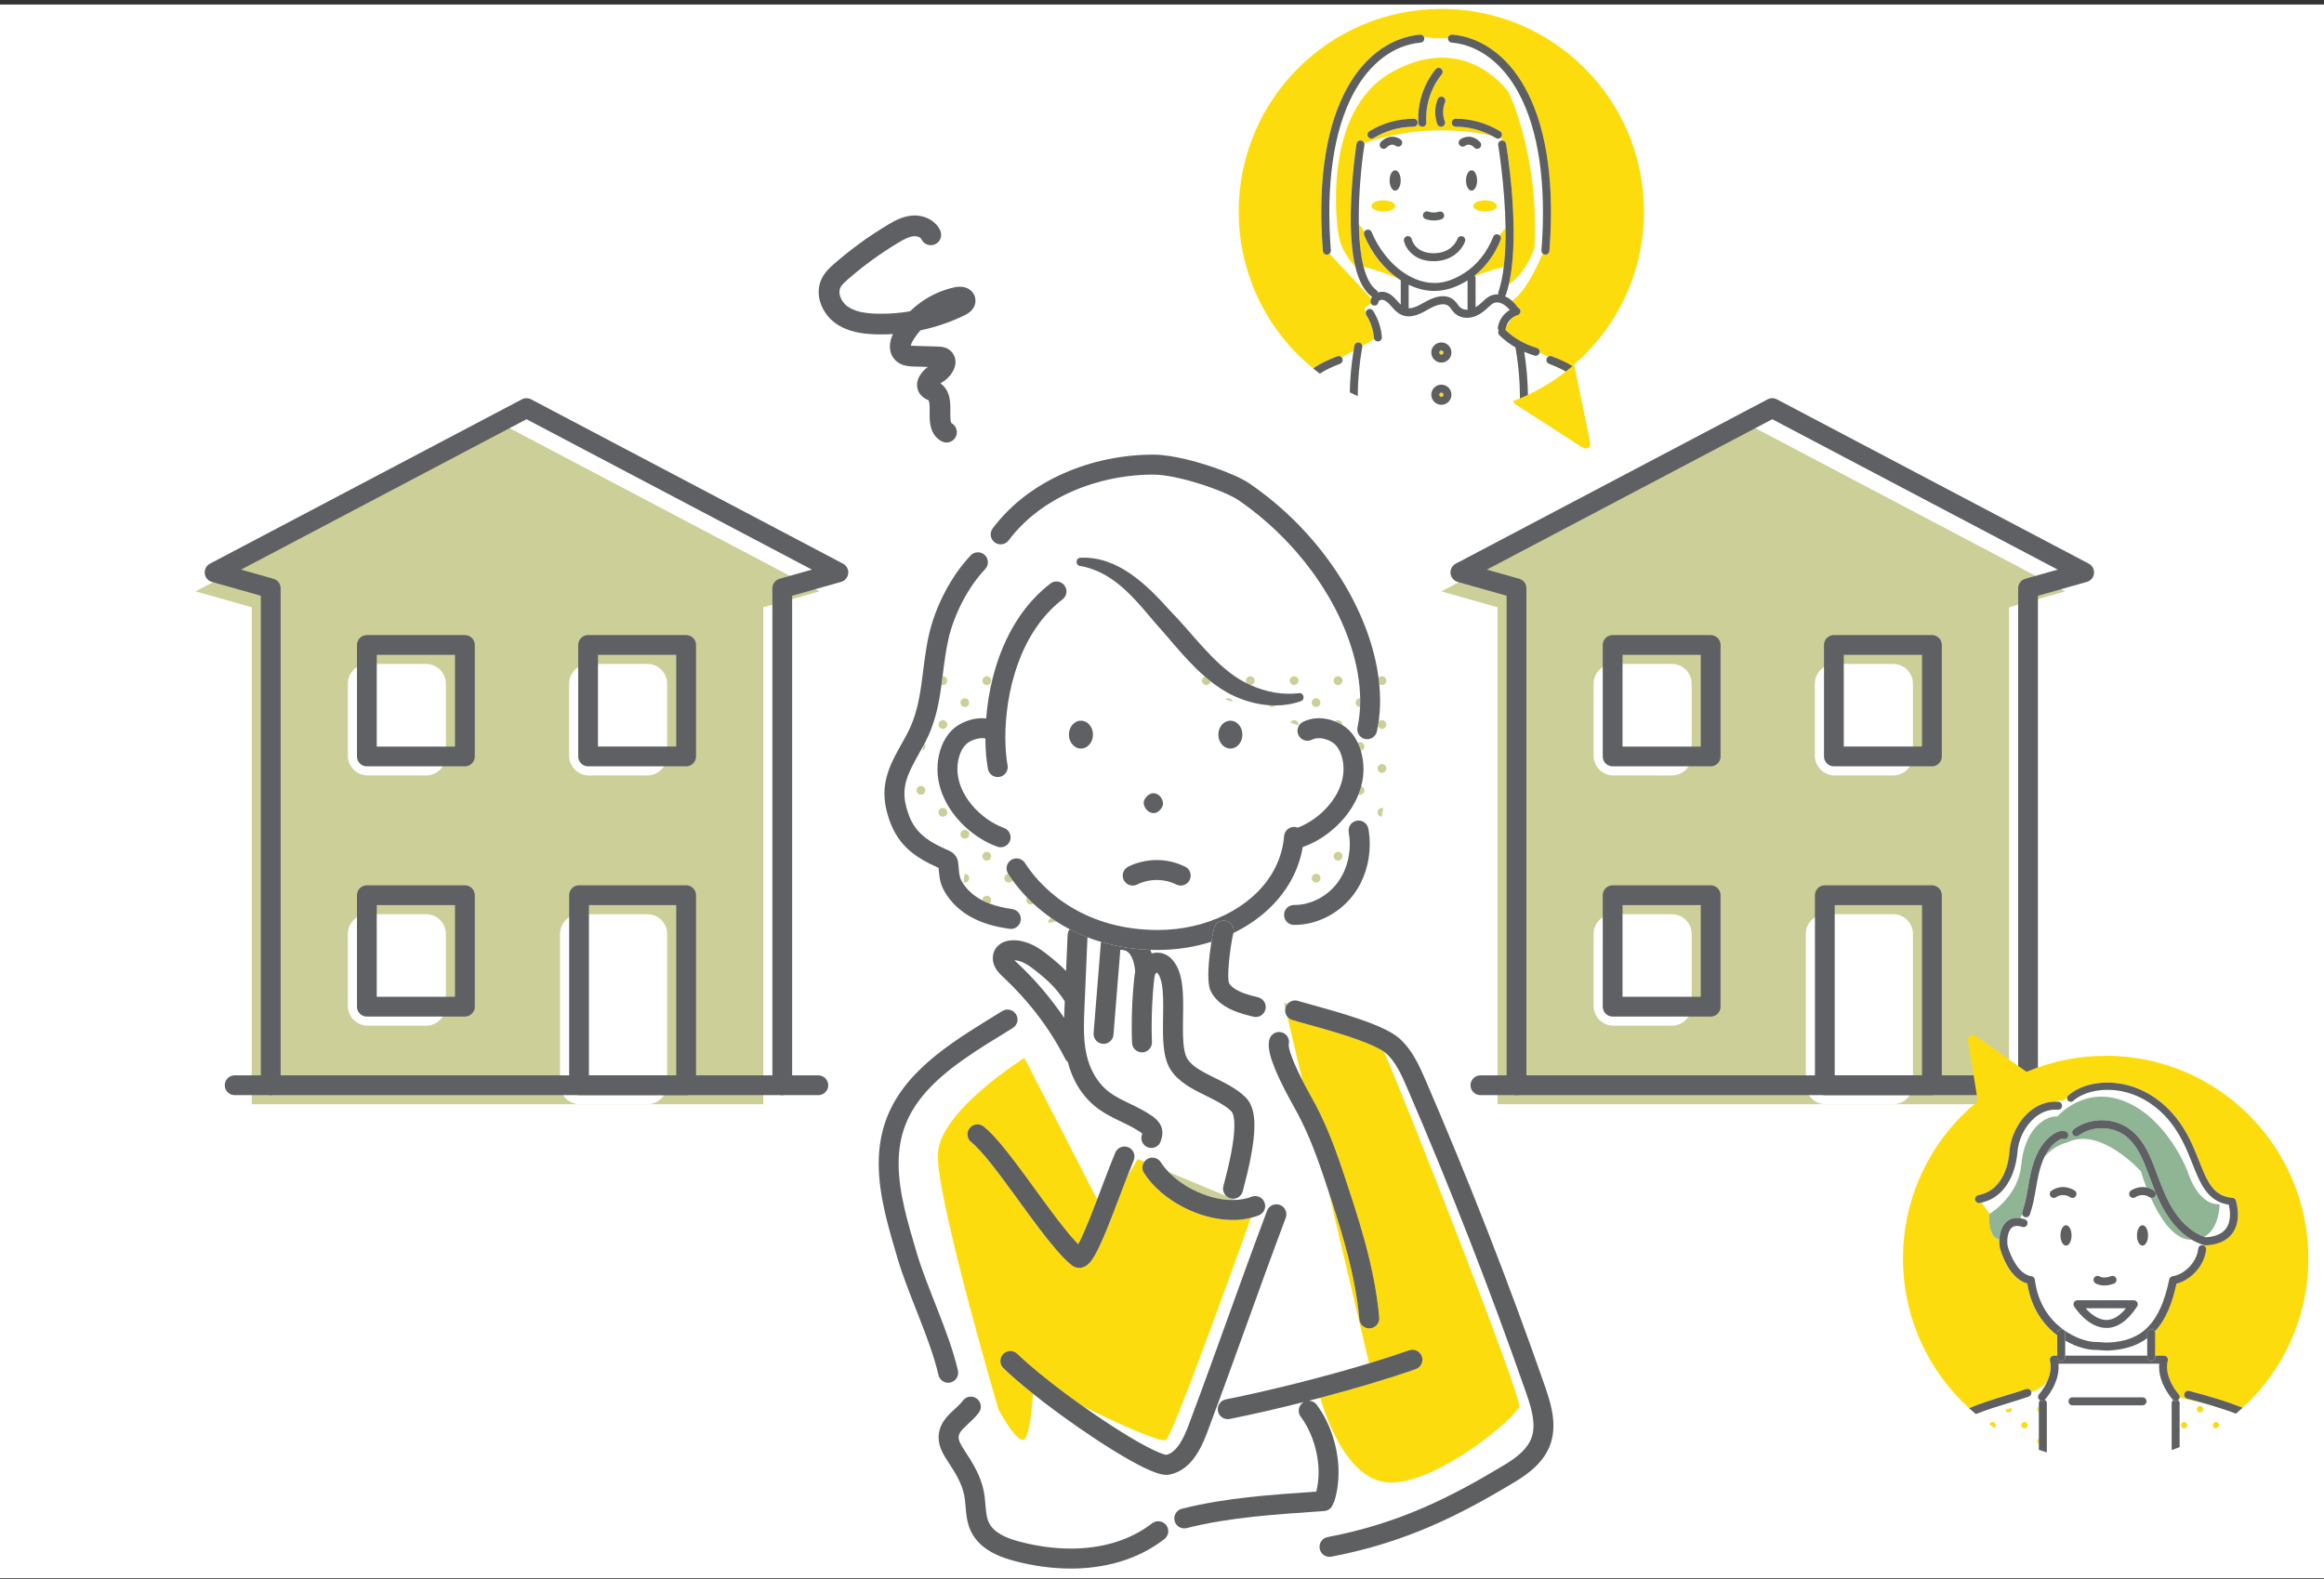
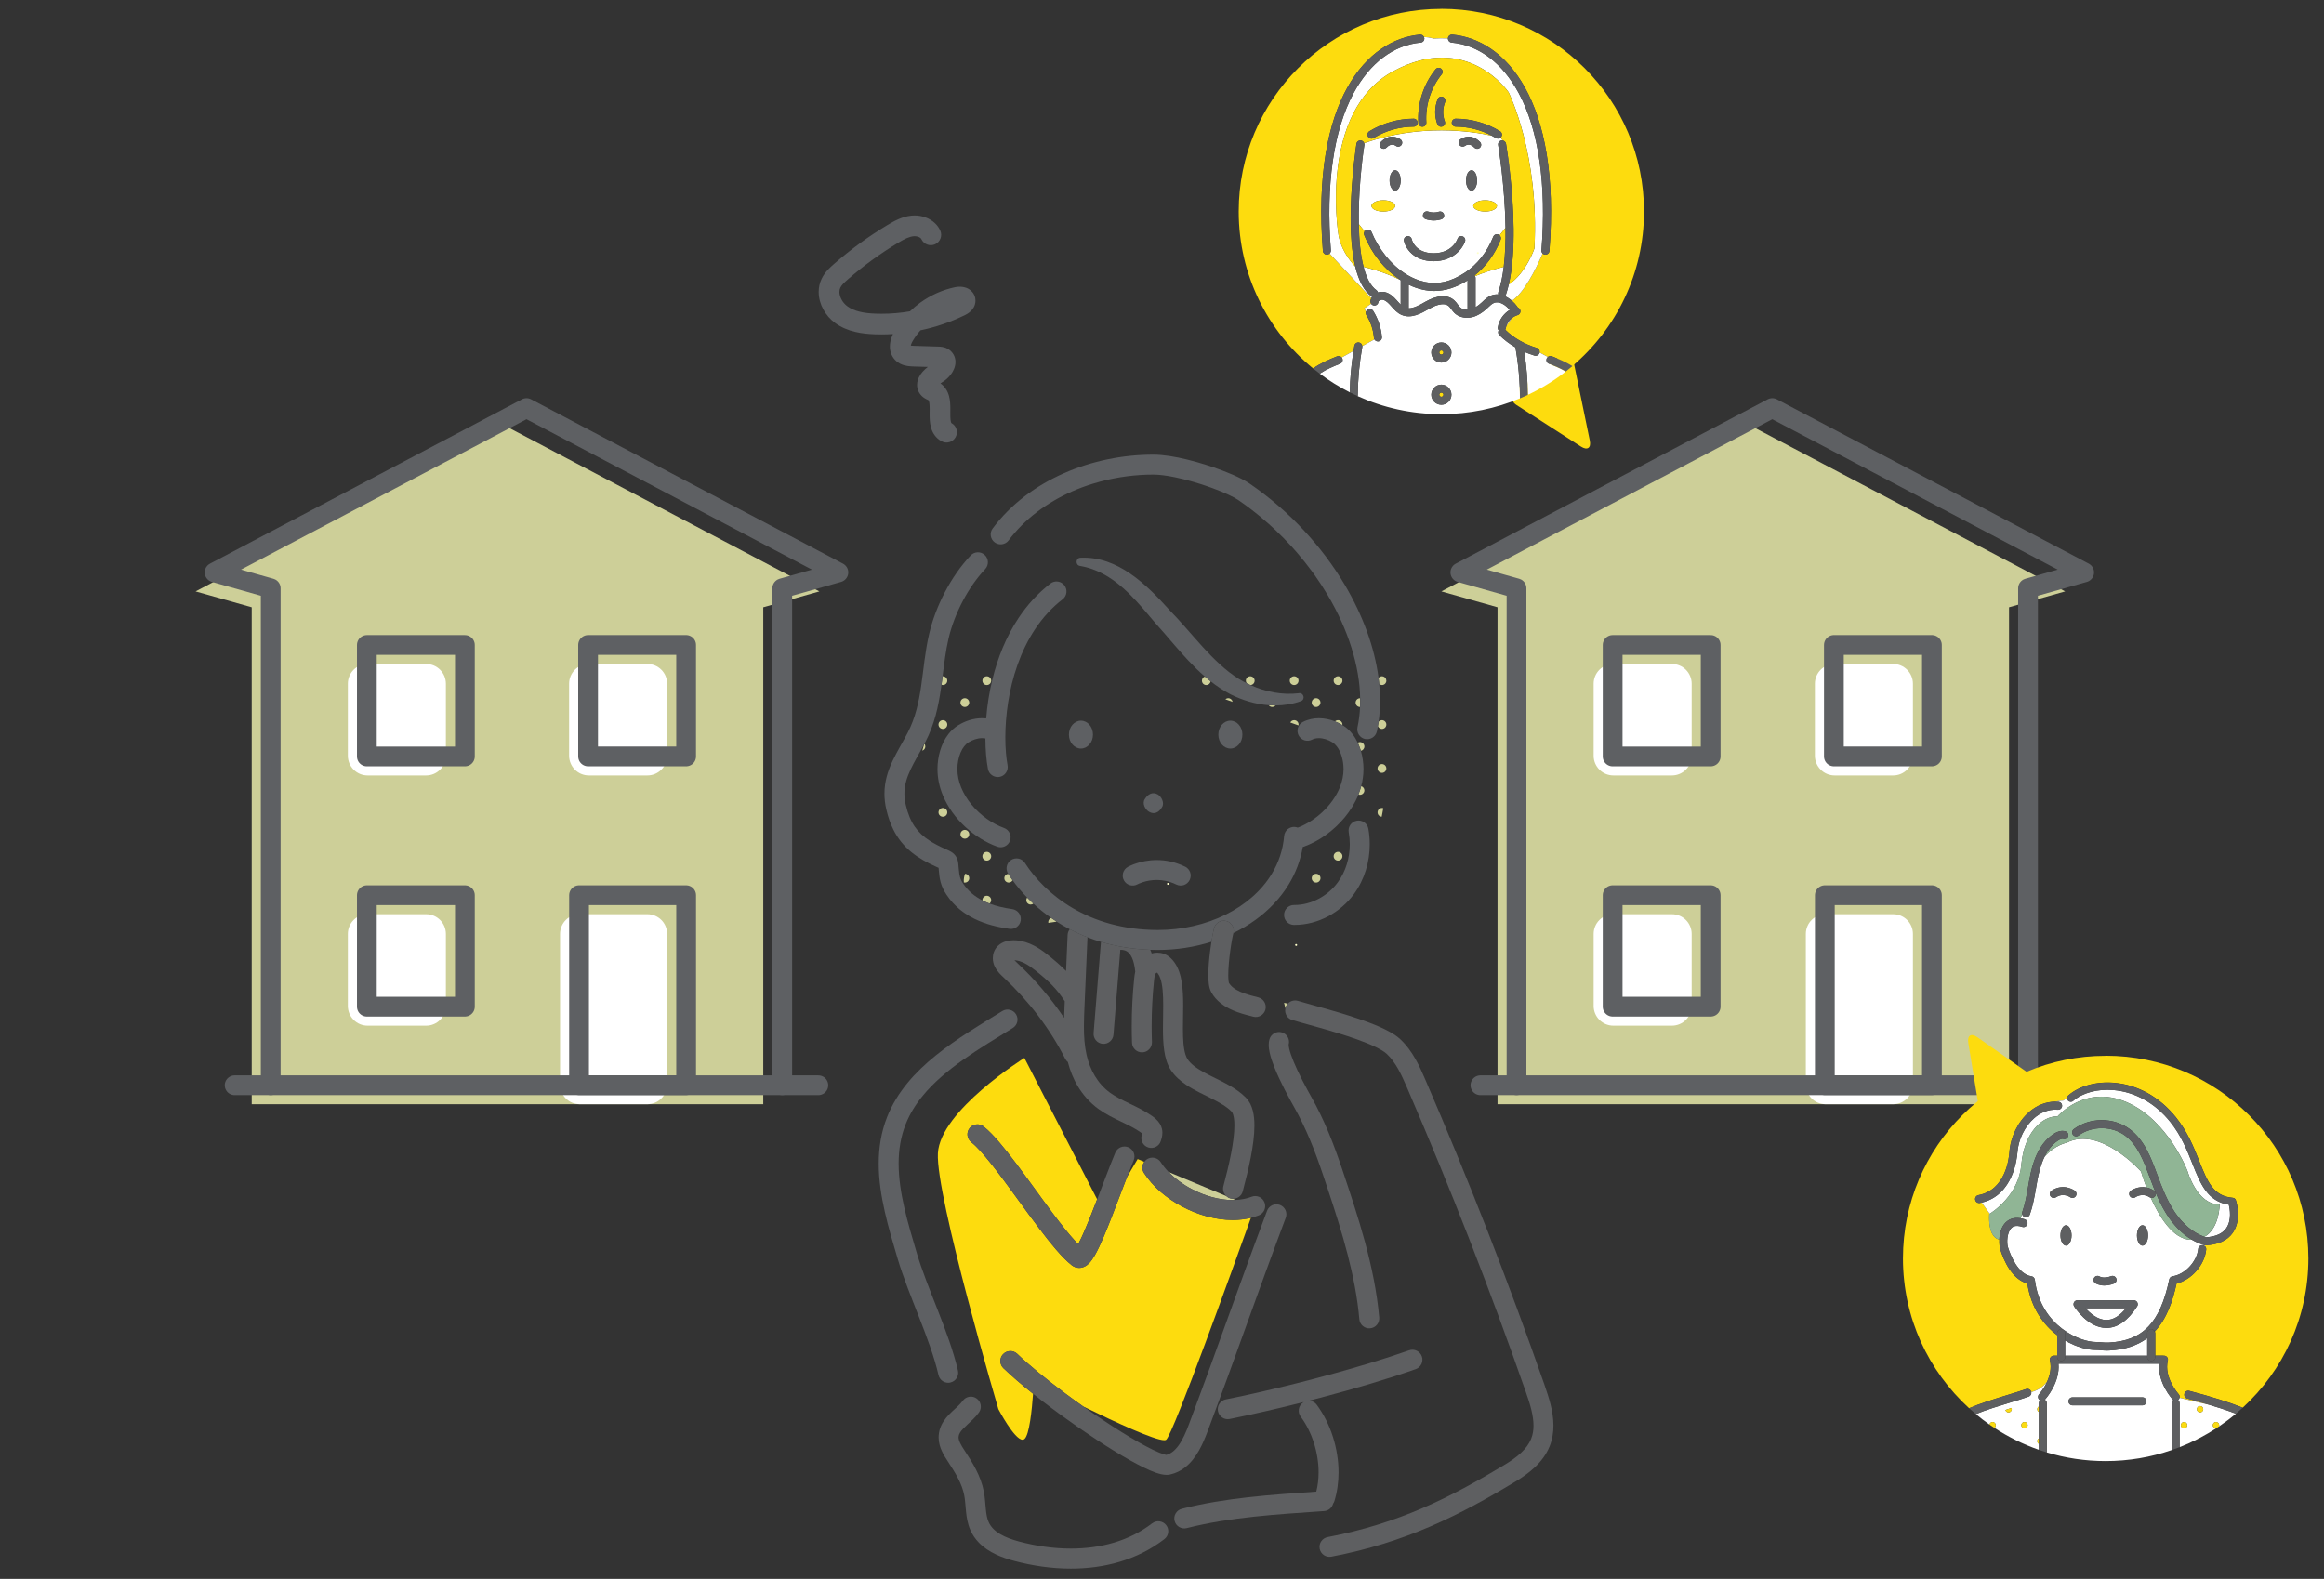
<svg xmlns="http://www.w3.org/2000/svg" width="440" height="299" viewBox="0 0 440 299" fill="none">
  <rect x="0" y="0" width="440" height="299" fill="#333333" stroke="none" />
-   <rect width="440" height="298" transform="translate(0 0.856)" fill="white" />
  <g clip-path="url(#clip0_141_797)">
    <path d="M390.997 111.995L331.946 80.874L272.892 111.995L283.524 115.002V209.115H341.895H362.171H380.368V115.002L390.997 111.995Z" fill="#CDCF98" />
    <path d="M358.43 125.739H347.351C345.285 125.739 343.61 127.413 343.61 129.479V143.108C343.61 145.174 345.285 146.849 347.351 146.849H358.43C360.496 146.849 362.17 145.174 362.17 143.108V129.479C362.17 127.413 360.496 125.739 358.43 125.739Z" fill="white" />
    <path d="M358.43 173.125H345.636C343.57 173.125 341.895 174.799 341.895 176.865V205.371C341.895 207.437 343.57 209.112 345.636 209.112H358.43C360.496 209.112 362.171 207.437 362.171 205.371V176.865C362.171 174.799 360.496 173.125 358.43 173.125Z" fill="white" />
    <path d="M316.54 173.125H305.462C303.396 173.125 301.721 174.799 301.721 176.865V190.494C301.721 192.56 303.396 194.235 305.462 194.235H316.54C318.606 194.235 320.281 192.56 320.281 190.494V176.865C320.281 174.799 318.606 173.125 316.54 173.125Z" fill="white" />
    <path d="M316.54 125.739H305.462C303.396 125.739 301.721 127.413 301.721 129.479V143.108C301.721 145.174 303.396 146.849 305.462 146.849H316.54C318.606 146.849 320.281 145.174 320.281 143.108V129.479C320.281 127.413 318.606 125.739 316.54 125.739Z" fill="white" />
    <path d="M394.593 108.398L335.543 77.277L276.488 108.398L287.121 111.405V205.518H383.965V111.405L394.593 108.398Z" stroke="#5E6063" stroke-width="3.741" stroke-linecap="round" stroke-linejoin="round" />
    <path d="M347.207 143.248H365.768V122.138H347.207V143.248Z" stroke="#5E6063" stroke-width="3.741" stroke-linecap="round" stroke-linejoin="round" />
    <path d="M365.768 169.528H345.492V205.515H365.768V169.528Z" stroke="#5E6063" stroke-width="3.741" stroke-linecap="round" stroke-linejoin="round" />
    <path d="M323.878 169.528H305.318V190.638H323.878V169.528Z" stroke="#5E6063" stroke-width="3.741" stroke-linecap="round" stroke-linejoin="round" />
    <path d="M323.878 122.142H305.318V143.252H323.878V122.142Z" stroke="#5E6063" stroke-width="3.741" stroke-linecap="round" stroke-linejoin="round" />
    <path d="M287.121 205.519H280.287" stroke="#5E6063" stroke-width="3.741" stroke-linecap="round" stroke-linejoin="round" />
    <path d="M390.799 205.519H383.965" stroke="#5E6063" stroke-width="3.741" stroke-linecap="round" stroke-linejoin="round" />
    <path d="M189.925 256.44C190.648 255.688 191.842 255.667 192.594 256.386C194.831 258.541 198.108 261.217 201.654 263.864C202.773 264.699 203.917 265.53 205.068 266.342C211.262 269.371 218.574 272.741 220.423 272.741C220.592 272.741 220.715 272.713 220.786 272.655C222.128 271.587 233.872 238.905 236.836 230.621C235.714 230.902 234.556 231.031 233.39 231.031C230.135 231.028 226.801 230.067 223.84 228.503C220.884 226.931 218.283 224.758 216.592 222.125C216.164 221.46 216.215 220.625 216.646 220.018L215.391 219.496L213.37 222.899C212.873 224.179 212.359 225.532 211.845 226.888C210.873 229.442 209.895 232.006 208.985 234.143C208.377 235.571 207.805 236.804 207.24 237.776C206.91 238.333 206.604 238.808 206.172 239.25C205.935 239.484 205.658 239.729 205.194 239.927C204.956 240.024 204.654 240.103 204.316 240.103C204.072 240.103 203.813 240.06 203.572 239.973C203.334 239.887 203.118 239.765 202.942 239.628C201.975 238.873 201.003 237.866 199.96 236.657C198.917 235.452 197.817 234.049 196.68 232.542C194.407 229.535 191.993 226.114 189.756 223.129C188.267 221.14 186.853 219.341 185.655 218.018C184.972 217.262 184.353 216.665 183.882 216.291C183.062 215.644 182.925 214.457 183.569 213.64C184.217 212.82 185.404 212.683 186.22 213.327C187.177 214.086 188.141 215.101 189.184 216.313C190.22 217.521 191.32 218.928 192.453 220.435C194.723 223.445 197.137 226.863 199.374 229.844C200.863 231.83 202.28 233.625 203.482 234.938C203.705 235.182 203.917 235.402 204.122 235.61C204.172 235.52 204.223 235.43 204.273 235.33C204.87 234.193 205.6 232.488 206.374 230.557C206.809 229.467 207.258 228.301 207.715 227.111L193.946 200.35C193.946 200.35 177.997 210.292 177.569 218.406C177.141 226.521 189.022 266.857 189.022 266.857C189.022 266.857 192.054 272.651 193.601 272.651C193.727 272.651 193.842 272.612 193.946 272.529C194.892 271.774 195.374 266.918 195.586 263.947C193.453 262.242 191.522 260.591 189.975 259.102C189.223 258.379 189.198 257.185 189.921 256.433L189.925 256.44Z" fill="#FDDC0E" />
    <path d="M225.606 225.169C228.085 226.485 230.897 227.262 233.39 227.258C233.574 227.258 233.753 227.244 233.933 227.237L233.401 227.014C233.261 227.01 233.117 226.992 232.976 226.956C232.663 226.873 232.397 226.712 232.178 226.507L221.261 221.953C222.441 223.176 223.941 224.294 225.606 225.172V225.169Z" fill="#CDCF98" />
-     <path d="M257.051 196.879C254.468 195.947 251.49 195.084 248.947 194.372C247.249 193.897 245.749 193.49 244.652 193.159C244.282 193.048 243.969 192.832 243.742 192.552L246.58 204.594C247.224 205.853 247.835 206.961 248.21 207.619C250.771 212.126 252.537 216.708 254.148 221.518C257.123 230.398 260.274 239.812 261.126 249.498C261.216 250.538 260.45 251.455 259.41 251.545C258.371 251.635 257.454 250.869 257.364 249.829C256.659 241.718 254.166 233.553 251.522 225.579L259.202 258.177C261.935 257.35 264.504 256.519 266.784 255.71C267.766 255.361 268.845 255.879 269.194 256.861C269.543 257.843 269.025 258.922 268.043 259.271C262.928 261.077 256.515 262.979 249.972 264.699C250.414 266.325 254.529 280.536 263.101 280.759C263.187 280.759 263.27 280.759 263.356 280.759C272.467 280.759 287.074 268.375 287.621 266.364C288.132 264.479 266.766 210.065 262.054 199.181C261.666 198.911 261.126 198.598 260.489 198.289C259.526 197.817 258.339 197.335 257.047 196.871L257.051 196.879Z" fill="#FDDC0E" />
    <path d="M243.821 190.066C243.372 189.958 243.113 189.901 243.113 189.901L243.357 190.947C243.368 190.901 243.372 190.857 243.383 190.811C243.469 190.523 243.624 190.275 243.818 190.07L243.821 190.066Z" fill="#CDCF98" />
    <path d="M221.142 167.384L221.125 167.377" stroke="#FFFFCC" stroke-width="0.36" stroke-linecap="round" stroke-linejoin="round" />
    <path d="M245.404 178.955L245.386 178.948" stroke="#FFFFCC" stroke-width="0.36" stroke-linecap="round" stroke-linejoin="round" />
    <path d="M216.592 222.129C218.283 224.762 220.88 226.935 223.84 228.507C226.8 230.068 230.135 231.028 233.39 231.035C234.555 231.035 235.717 230.906 236.836 230.625C237.346 230.499 237.85 230.345 238.339 230.15C239.31 229.769 239.785 228.672 239.404 227.701C239.023 226.73 237.926 226.251 236.954 226.636C236.048 226.992 235.023 227.186 233.929 227.237C233.75 227.244 233.573 227.258 233.386 227.258C230.894 227.262 228.077 226.485 225.603 225.169C223.937 224.291 222.437 223.172 221.257 221.949C220.678 221.352 220.171 220.73 219.772 220.097C219.211 219.219 218.042 218.96 217.164 219.521C216.952 219.658 216.779 219.827 216.643 220.021C216.211 220.629 216.164 221.464 216.589 222.129H216.592Z" fill="#5E5F61" />
    <path d="M227.016 274.662C227.693 273.461 228.203 272.209 228.631 271.062C234.617 255.088 237.469 246.527 243.429 230.614C243.796 229.636 243.3 228.55 242.325 228.183C241.347 227.816 240.26 228.312 239.893 229.287C233.908 245.261 231.056 253.822 225.096 269.734C224.567 271.159 223.937 272.605 223.189 273.659C222.815 274.187 222.42 274.615 222.013 274.928C221.632 275.22 221.247 275.41 220.805 275.518C220.729 275.507 220.589 275.479 220.405 275.425C219.92 275.284 219.161 274.979 218.261 274.544C216.679 273.781 214.636 272.619 212.395 271.224C210.089 269.788 207.568 268.105 205.068 266.335C203.917 265.522 202.773 264.692 201.654 263.857C198.108 261.213 194.831 258.534 192.594 256.379C191.842 255.656 190.648 255.681 189.925 256.433C189.202 257.185 189.227 258.379 189.979 259.102C191.529 260.591 193.457 262.242 195.59 263.947C196.198 264.433 196.82 264.922 197.457 265.415C201.773 268.742 206.676 272.141 210.895 274.738C213.006 276.036 214.942 277.133 216.582 277.928C217.402 278.327 218.15 278.648 218.833 278.889C219.179 279.007 219.506 279.104 219.833 279.18C220.164 279.252 220.492 279.302 220.858 279.306C221.06 279.306 221.279 279.291 221.52 279.237C222.581 279.007 223.524 278.532 224.308 277.932C225.488 277.025 226.34 275.86 227.016 274.662Z" fill="#5E5F61" />
    <path d="M233.401 227.014C234.26 227.042 235.055 226.481 235.285 225.614C235.847 223.499 236.393 221.284 236.807 219.154C237.217 217.021 237.494 214.982 237.498 213.151C237.498 212.158 237.418 211.223 237.192 210.338C236.965 209.461 236.587 208.597 235.897 207.885C234.958 206.928 233.879 206.202 232.778 205.569C231.127 204.626 229.419 203.889 227.984 203.098C227.268 202.706 226.624 202.303 226.092 201.886C225.559 201.468 225.146 201.04 224.844 200.591C224.707 200.389 224.57 200.105 224.451 199.735C224.272 199.181 224.139 198.447 224.063 197.598C223.987 196.749 223.962 195.792 223.962 194.782C223.962 193.397 224.009 191.915 224.009 190.447C224.009 188.955 223.962 187.476 223.75 186.081C223.642 185.383 223.487 184.703 223.261 184.048C223.034 183.394 222.729 182.761 222.304 182.182C222.113 181.923 221.872 181.628 221.542 181.34C221.214 181.052 220.786 180.775 220.265 180.599C219.876 180.466 219.481 180.412 219.103 180.412C218.729 180.412 218.38 180.469 218.045 180.559C218.009 180.462 217.981 180.358 217.945 180.261C217.891 180.124 217.833 179.995 217.776 179.865C214.369 179.746 211.258 179.207 208.442 178.365L207.05 195.641C206.967 196.681 207.74 197.591 208.78 197.674C209.819 197.756 210.729 196.983 210.812 195.943L212.107 179.869C212.136 179.869 212.164 179.869 212.197 179.869C212.47 179.869 212.743 179.908 212.988 179.991C213.171 180.056 213.344 180.146 213.52 180.282C213.779 180.487 214.064 180.808 214.337 181.419C214.592 181.995 214.822 182.833 214.934 184.002C214.826 184.476 214.779 184.904 214.74 185.264C214.423 188.293 214.269 191.336 214.269 194.375C214.269 195.407 214.287 196.44 214.323 197.472C214.358 198.515 215.233 199.328 216.276 199.292C217.319 199.256 218.132 198.382 218.096 197.339C218.06 196.35 218.042 195.361 218.042 194.375C218.042 191.465 218.193 188.555 218.495 185.656C218.535 185.282 218.574 184.976 218.632 184.761C218.689 184.541 218.747 184.426 218.808 184.343C218.808 184.34 218.876 184.271 218.952 184.235C218.995 184.21 219.034 184.199 219.063 184.192L219.096 184.221C219.135 184.261 219.196 184.329 219.261 184.419C219.409 184.617 219.56 184.904 219.689 185.282C219.887 185.847 220.034 186.613 220.117 187.498C220.203 188.383 220.229 189.386 220.229 190.444C220.229 191.832 220.182 193.314 220.182 194.778C220.182 196.206 220.225 197.616 220.416 198.947C220.513 199.612 220.65 200.263 220.851 200.889C221.052 201.515 221.322 202.123 221.7 202.688C222.47 203.831 223.477 204.698 224.531 205.414C226.12 206.486 227.854 207.256 229.408 208.047C230.185 208.439 230.919 208.831 231.559 209.238C232.203 209.644 232.75 210.069 233.181 210.511C233.217 210.547 233.271 210.615 233.332 210.738C233.426 210.921 233.527 211.227 233.598 211.637C233.67 212.047 233.706 212.558 233.706 213.14C233.706 214.579 233.469 216.435 233.084 218.428C232.699 220.424 232.174 222.564 231.624 224.633C231.437 225.33 231.674 226.032 232.167 226.492C232.386 226.697 232.652 226.859 232.965 226.942C233.106 226.978 233.25 226.996 233.39 226.999L233.401 227.014Z" fill="#5E5F61" />
    <path d="M202.129 177.067C202.032 179.34 201.932 181.61 201.834 183.883C200.781 182.804 199.633 181.829 198.27 180.746C197.529 180.16 196.687 179.552 195.712 179.052C194.738 178.556 193.619 178.164 192.367 178.074C192.22 178.063 192.072 178.056 191.921 178.056C191.461 178.056 190.975 178.103 190.461 178.254C189.95 178.405 189.396 178.667 188.911 179.146C188.583 179.469 188.335 179.862 188.184 180.261C188.029 180.664 187.968 181.07 187.968 181.451C187.968 182.045 188.112 182.584 188.35 183.074C188.601 183.588 188.914 183.984 189.213 184.315C189.511 184.642 189.799 184.904 190.04 185.131C194.892 189.685 198.838 194.907 201.673 200.508C201.798 200.756 201.975 200.961 202.176 201.123C202.579 202.691 203.183 204.252 204.061 205.709C205.036 207.331 206.338 208.828 208 210.033C209.388 211.033 210.866 211.738 212.248 212.407C213.632 213.072 214.92 213.698 215.949 214.432C216.082 214.525 216.186 214.608 216.262 214.673C216.244 214.741 216.219 214.824 216.183 214.924C215.862 215.917 216.406 216.982 217.395 217.302C218.387 217.622 219.452 217.079 219.772 216.09C219.873 215.755 220.067 215.252 220.074 214.514C220.074 214.263 220.046 213.982 219.97 213.691C219.884 213.356 219.744 213.061 219.592 212.809C219.359 212.432 219.096 212.151 218.844 211.917C218.593 211.687 218.348 211.504 218.129 211.345C216.733 210.36 215.258 209.662 213.881 208.997C212.503 208.335 211.226 207.705 210.208 206.964C208.992 206.083 208.036 204.99 207.291 203.756C206.55 202.522 206.028 201.152 205.716 199.753C205.334 198.066 205.216 196.296 205.216 194.454C205.216 193.221 205.269 191.954 205.323 190.67C205.514 186.275 205.705 181.883 205.892 177.488C204.716 177.031 203.597 176.52 202.539 175.966C202.302 176.268 202.147 176.639 202.129 177.052V177.067ZM192.615 182.383C192.392 182.174 192.205 181.995 192.062 181.84C192.072 181.84 192.087 181.84 192.098 181.84C192.727 181.887 193.349 182.084 193.997 182.412C194.641 182.739 195.288 183.196 195.928 183.703C197.277 184.771 198.32 185.663 199.219 186.599C200.068 187.48 200.809 188.408 201.59 189.616C201.575 189.919 201.565 190.221 201.55 190.519C201.518 191.253 201.489 192.001 201.468 192.757C198.96 189.037 195.997 185.548 192.615 182.379V182.383Z" fill="#5E5F61" />
    <path d="M179.947 261.807C180.965 261.573 181.598 260.559 181.364 259.544C180.508 255.832 179.044 251.955 177.551 248.135C176.058 244.322 174.537 240.567 173.548 237.215C172.71 234.377 171.85 231.51 171.206 228.679C170.562 225.845 170.138 223.05 170.138 220.356C170.138 217.766 170.526 215.28 171.472 212.889C172.249 210.928 173.354 209.151 174.72 207.486C176.767 204.99 179.418 202.763 182.367 200.677C185.313 198.591 188.551 196.645 191.748 194.677C192.637 194.131 192.914 192.965 192.363 192.08C191.817 191.192 190.651 190.915 189.766 191.465C185.54 194.073 181.076 196.72 177.159 199.882C175.202 201.465 173.379 203.177 171.803 205.094C170.231 207.011 168.904 209.13 167.965 211.504C166.811 214.41 166.365 217.399 166.365 220.363C166.365 223.453 166.847 226.517 167.527 229.521C168.21 232.524 169.091 235.463 169.929 238.294C170.998 241.909 172.559 245.732 174.037 249.52C175.519 253.304 176.915 257.048 177.684 260.4C177.918 261.418 178.932 262.051 179.947 261.818V261.807Z" fill="#5E6063" />
    <path d="M292.434 262.307C285.614 242.808 278.096 223.543 269.899 204.555C269.341 203.263 268.748 201.9 267.992 200.569C267.237 199.238 266.32 197.929 265.101 196.792C264.561 196.292 263.939 195.875 263.245 195.476C262.032 194.785 260.586 194.163 259.011 193.573C256.655 192.692 254.022 191.89 251.626 191.203C249.234 190.516 247.069 189.94 245.738 189.541C245.03 189.329 244.296 189.559 243.821 190.063C243.627 190.268 243.472 190.516 243.386 190.804C243.372 190.85 243.368 190.893 243.361 190.94C243.231 191.523 243.379 192.113 243.738 192.552C243.969 192.829 244.278 193.048 244.648 193.16C245.749 193.49 247.245 193.897 248.943 194.372C251.486 195.084 254.468 195.947 257.047 196.879C258.335 197.343 259.525 197.825 260.489 198.296C261.13 198.605 261.665 198.918 262.054 199.188C262.252 199.325 262.414 199.451 262.525 199.558C263.374 200.346 264.075 201.317 264.701 202.425C265.327 203.533 265.877 204.774 266.428 206.051C274.589 224.956 282.074 244.139 288.865 263.551C289.258 264.67 289.632 265.789 289.901 266.875C290.171 267.961 290.337 269.004 290.337 269.972C290.337 270.868 290.2 271.688 289.891 272.465C289.513 273.418 288.862 274.292 287.991 275.112C287.128 275.928 286.053 276.677 284.927 277.356C279.718 280.5 274.683 283.291 269.277 285.615C263.867 287.939 258.087 289.802 251.357 291.086C250.332 291.28 249.659 292.269 249.857 293.294C250.055 294.32 251.04 294.992 252.065 294.794C259.065 293.46 265.137 291.507 270.769 289.086C276.402 286.665 281.6 283.781 286.88 280.594C288.142 279.831 289.43 278.95 290.585 277.86C291.736 276.774 292.761 275.461 293.398 273.864C293.912 272.576 294.11 271.252 294.11 269.976C294.11 268.591 293.883 267.249 293.563 265.969C293.243 264.688 292.829 263.461 292.43 262.31L292.434 262.307Z" fill="#5E5F61" />
    <path d="M269.194 256.865C268.845 255.883 267.766 255.365 266.784 255.714C264.504 256.519 261.935 257.35 259.202 258.181C250.601 260.785 240.343 263.357 232.077 265.012C231.056 265.217 230.39 266.213 230.595 267.235C230.8 268.256 231.797 268.922 232.818 268.717C237.152 267.846 241.994 266.738 246.864 265.508C246.792 265.548 246.717 265.584 246.648 265.638C245.81 266.26 245.634 267.443 246.256 268.278C247.332 269.724 248.184 271.443 248.763 273.263C249.342 275.083 249.648 277.007 249.645 278.853C249.645 280.119 249.494 281.342 249.209 282.475C240.728 283.068 232.07 283.615 223.75 285.726C222.74 285.982 222.128 287.01 222.387 288.021C222.642 289.032 223.671 289.643 224.682 289.384C232.922 287.287 241.796 286.777 250.709 286.154C251.537 286.097 252.195 285.511 252.396 284.752C252.501 284.601 252.59 284.439 252.644 284.252C253.177 282.532 253.421 280.705 253.425 278.849C253.425 276.594 253.058 274.303 252.364 272.116C251.67 269.929 250.641 267.846 249.292 266.022C248.925 265.53 248.364 265.274 247.796 265.267C248.522 265.08 249.249 264.893 249.976 264.702C256.518 262.983 262.932 261.08 268.046 259.275C269.028 258.926 269.546 257.847 269.198 256.865H269.194Z" fill="#5E5F61" />
    <path d="M218.143 288.467C215.956 290.158 213.517 291.352 210.916 292.129C208.316 292.906 205.553 293.262 202.741 293.262C199.471 293.262 196.14 292.776 192.961 291.928C191.655 291.582 190.36 291.122 189.342 290.51C188.831 290.205 188.389 289.863 188.029 289.489C187.67 289.111 187.385 288.705 187.173 288.226C186.885 287.582 186.738 286.766 186.644 285.788C186.544 284.813 186.497 283.694 186.274 282.493C185.983 280.953 185.425 279.554 184.767 278.27C184.109 276.986 183.353 275.81 182.627 274.702C182.281 274.177 181.968 273.684 181.771 273.252C181.569 272.817 181.483 272.468 181.486 272.191V272.091H181.49C181.512 271.814 181.587 271.594 181.756 271.306C182.008 270.878 182.526 270.35 183.191 269.742C183.853 269.127 184.648 268.44 185.342 267.483C185.954 266.638 185.76 265.458 184.914 264.846C184.069 264.235 182.889 264.425 182.278 265.274C182.04 265.605 181.699 265.965 181.289 266.353C180.674 266.94 179.907 267.573 179.195 268.418C178.839 268.842 178.497 269.324 178.228 269.896C177.958 270.465 177.767 271.123 177.72 271.824C177.713 271.943 177.706 272.065 177.706 272.191C177.706 273.206 177.994 274.098 178.343 274.842C178.692 275.594 179.109 276.227 179.469 276.777C180.181 277.86 180.861 278.928 181.404 279.993C181.95 281.061 182.357 282.119 182.562 283.201C182.724 284.047 182.778 285.057 182.886 286.169C183.001 287.277 183.17 288.507 183.717 289.755C184.116 290.665 184.67 291.453 185.306 292.115C186.263 293.107 187.393 293.82 188.544 294.366C189.695 294.909 190.878 295.291 191.989 295.586C195.457 296.514 199.101 297.05 202.744 297.05C205.874 297.05 208.999 296.654 211.999 295.758C214.999 294.863 217.869 293.46 220.452 291.467C221.276 290.831 221.43 289.644 220.794 288.82C220.157 287.996 218.97 287.841 218.146 288.478L218.143 288.467Z" fill="#5E5F61" />
    <path d="M204.28 235.333C204.23 235.434 204.18 235.524 204.129 235.614C203.924 235.405 203.712 235.186 203.489 234.941C202.288 233.628 200.87 231.834 199.381 229.848C197.144 226.866 194.727 223.449 192.461 220.439C191.324 218.931 190.227 217.529 189.191 216.316C188.148 215.104 187.188 214.094 186.227 213.331C185.407 212.684 184.22 212.824 183.576 213.644C182.929 214.464 183.069 215.651 183.889 216.295C184.36 216.665 184.979 217.266 185.663 218.021C186.864 219.345 188.278 221.144 189.763 223.133C192 226.122 194.414 229.539 196.687 232.546C197.824 234.049 198.928 235.452 199.968 236.661C201.014 237.869 201.985 238.876 202.949 239.632C203.126 239.768 203.338 239.891 203.579 239.977C203.816 240.063 204.079 240.107 204.323 240.107C204.662 240.107 204.964 240.031 205.201 239.93C205.665 239.732 205.942 239.488 206.179 239.254C206.611 238.812 206.917 238.337 207.248 237.779C207.809 236.808 208.381 235.574 208.992 234.146C209.902 232.01 210.881 229.445 211.852 226.891C212.366 225.535 212.881 224.183 213.377 222.902C213.816 221.773 214.24 220.698 214.643 219.734C215.042 218.77 214.589 217.665 213.625 217.266C212.661 216.867 211.557 217.32 211.158 218.284C210.082 220.874 208.888 224.079 207.73 227.114C207.277 228.305 206.823 229.47 206.388 230.56C205.618 232.492 204.885 234.197 204.287 235.333H204.28Z" fill="#5E5F61" />
    <path d="M254.162 162.15C254.162 161.69 253.788 161.319 253.331 161.319C252.875 161.319 252.5 161.693 252.5 162.15C252.5 162.607 252.871 162.981 253.331 162.981C253.792 162.981 254.162 162.611 254.162 162.15Z" fill="#CDCF98" />
    <path d="M261.644 153.007C261.183 153.007 260.813 153.381 260.813 153.838C260.813 154.295 261.158 154.64 261.597 154.665C261.719 154.104 261.817 153.564 261.896 153.05C261.817 153.025 261.734 153.007 261.647 153.007H261.644Z" fill="#CDCF98" />
    <path d="M249.763 165.718C249.612 165.567 249.404 165.474 249.177 165.474C248.95 165.474 248.738 165.567 248.591 165.718C248.515 165.794 248.454 165.884 248.411 165.981C248.368 166.082 248.346 166.19 248.346 166.305C248.346 166.765 248.717 167.136 249.177 167.136C249.407 167.136 249.616 167.042 249.763 166.891C249.914 166.74 250.008 166.531 250.008 166.305C250.008 166.19 249.986 166.082 249.943 165.981C249.9 165.88 249.839 165.79 249.763 165.718Z" fill="#CDCF98" />
    <path d="M257.195 150.457C257.284 150.493 257.385 150.511 257.486 150.511C257.601 150.511 257.709 150.489 257.81 150.446C257.91 150.403 258 150.342 258.072 150.266C258.223 150.115 258.317 149.906 258.317 149.68C258.317 149.302 258.061 148.985 257.712 148.885C257.569 149.421 257.396 149.946 257.191 150.457H257.195Z" fill="#CDCF98" />
    <path d="M257.648 142.184C258.029 142.108 258.317 141.774 258.317 141.367C258.317 140.907 257.943 140.536 257.486 140.536C257.331 140.536 257.187 140.583 257.062 140.655C257.126 140.788 257.187 140.921 257.245 141.054C257.4 141.421 257.533 141.799 257.648 142.18V142.184Z" fill="#CDCF98" />
    <path d="M261.644 144.695C261.183 144.695 260.813 145.069 260.813 145.525C260.813 145.982 261.183 146.356 261.644 146.356C262.104 146.356 262.475 145.986 262.475 145.525C262.475 145.065 262.101 144.695 261.644 144.695Z" fill="#CDCF98" />
    <path d="M261.644 138.044C262.104 138.044 262.475 137.673 262.475 137.213C262.475 136.752 262.101 136.382 261.644 136.382C261.385 136.382 261.155 136.504 261.004 136.691C260.964 136.968 260.921 137.241 260.871 137.515C260.993 137.824 261.291 138.047 261.644 138.047V138.044Z" fill="#CDCF98" />
    <path d="M254.162 137.213C254.162 136.752 253.788 136.382 253.332 136.382C253.105 136.382 252.904 136.472 252.752 136.619C253.245 136.813 253.713 137.051 254.152 137.317C254.155 137.285 254.162 137.249 254.162 137.216V137.213Z" fill="#CDCF98" />
    <path d="M257.515 132.681C257.515 132.53 257.508 132.379 257.504 132.228C257.5 132.228 257.493 132.228 257.49 132.228C257.029 132.228 256.659 132.602 256.659 133.058C256.659 133.515 257.029 133.886 257.486 133.889C257.504 133.49 257.515 133.091 257.515 132.681Z" fill="#CDCF98" />
    <path d="M261.644 129.731C262.104 129.731 262.475 129.361 262.475 128.9C262.475 128.803 262.457 128.713 262.425 128.627C262.417 128.605 262.41 128.584 262.403 128.562C262.274 128.271 261.982 128.066 261.644 128.066C261.381 128.066 261.148 128.192 260.997 128.382C261.047 128.771 261.09 129.159 261.126 129.544C261.27 129.659 261.446 129.728 261.644 129.728V129.731Z" fill="#CDCF98" />
    <path d="M253.331 128.066C252.871 128.066 252.5 128.44 252.5 128.897C252.5 129.354 252.871 129.728 253.331 129.728C253.792 129.728 254.162 129.357 254.162 128.897C254.162 128.436 253.788 128.066 253.331 128.066Z" fill="#CDCF98" />
    <path d="M245.019 136.382C244.702 136.382 244.429 136.562 244.289 136.824L245.835 137.378C245.846 137.324 245.853 137.27 245.853 137.213C245.853 136.752 245.479 136.382 245.022 136.382H245.019Z" fill="#CDCF98" />
    <path d="M240.203 133.555C240.354 133.756 240.591 133.886 240.864 133.886C241.113 133.886 241.336 133.774 241.487 133.601C241.059 133.601 240.631 133.587 240.203 133.555Z" fill="#CDCF98" />
    <path d="M249.174 133.886C249.404 133.886 249.612 133.792 249.76 133.641C249.907 133.49 250.005 133.281 250.005 133.055C250.005 132.828 249.911 132.616 249.76 132.468C249.609 132.317 249.4 132.224 249.174 132.224C248.713 132.224 248.343 132.598 248.343 133.055C248.343 133.512 248.713 133.886 249.174 133.886Z" fill="#CDCF98" />
    <path d="M245.019 128.066C244.558 128.066 244.188 128.44 244.188 128.897C244.188 129.354 244.558 129.728 245.019 129.728C245.479 129.728 245.85 129.357 245.85 128.897C245.85 128.436 245.476 128.066 245.019 128.066Z" fill="#CDCF98" />
    <path d="M237.537 128.9C237.537 128.44 237.163 128.069 236.706 128.069C236.25 128.069 235.875 128.443 235.875 128.9C235.875 129.091 235.94 129.264 236.048 129.404C236.275 129.515 236.505 129.627 236.735 129.731C237.181 129.717 237.537 129.353 237.537 128.904V128.9Z" fill="#CDCF98" />
    <path d="M232.548 132.224C232.339 132.224 232.149 132.303 232.005 132.432L233.365 132.918C233.3 132.526 232.958 132.224 232.548 132.224Z" fill="#CDCF98" />
    <path d="M227.56 128.9C227.56 129.361 227.93 129.731 228.39 129.731C228.804 129.731 229.146 129.425 229.207 129.03C228.833 128.735 228.466 128.433 228.106 128.123C227.786 128.238 227.56 128.544 227.56 128.9Z" fill="#CDCF98" />
    <path d="M199.021 173.84C198.903 173.883 198.798 173.948 198.712 174.035C198.636 174.11 198.575 174.2 198.532 174.297C198.489 174.398 198.467 174.506 198.467 174.621C198.467 174.671 198.474 174.718 198.482 174.768C199.086 174.696 199.622 174.614 200.057 174.535C199.705 174.308 199.359 174.078 199.021 173.84Z" fill="#CDCF98" />
    <path d="M194.468 169.977C194.367 170.114 194.306 170.283 194.306 170.463C194.306 170.923 194.676 171.294 195.137 171.294C195.327 171.294 195.5 171.229 195.64 171.121C195.234 170.743 194.842 170.362 194.468 169.977Z" fill="#CDCF98" />
    <path d="M187.659 170.463C187.659 170.002 187.285 169.632 186.828 169.632C186.371 169.632 185.997 170.006 185.997 170.463C185.997 170.481 186.001 170.499 186.001 170.513C186.083 170.556 186.166 170.603 186.252 170.643C186.601 170.812 186.972 170.963 187.346 171.103C187.533 170.952 187.655 170.722 187.655 170.459L187.659 170.463Z" fill="#CDCF98" />
    <path d="M190.882 165.485C190.695 165.506 190.522 165.589 190.396 165.718C190.32 165.794 190.259 165.884 190.216 165.981C190.173 166.082 190.151 166.19 190.151 166.305C190.151 166.765 190.522 167.136 190.982 167.136C191.299 167.136 191.572 166.956 191.712 166.697C191.417 166.29 191.141 165.887 190.882 165.485Z" fill="#CDCF98" />
    <path d="M187.659 162.15C187.659 161.69 187.285 161.319 186.828 161.319C186.371 161.319 185.997 161.693 185.997 162.15C185.997 162.607 186.368 162.981 186.828 162.981C187.288 162.981 187.659 162.611 187.659 162.15Z" fill="#CDCF98" />
    <path d="M183.26 165.719C183.12 165.578 182.925 165.488 182.713 165.478C182.548 165.906 182.429 166.456 182.483 167.114C182.544 167.129 182.609 167.139 182.674 167.139C182.904 167.139 183.112 167.046 183.26 166.895C183.411 166.744 183.504 166.535 183.504 166.308C183.504 166.193 183.483 166.085 183.44 165.985C183.397 165.884 183.335 165.794 183.26 165.722V165.719Z" fill="#CDCF98" />
    <path d="M183.259 157.406C183.108 157.255 182.9 157.161 182.673 157.161C182.213 157.161 181.842 157.535 181.842 157.992C181.842 158.449 182.213 158.823 182.673 158.823C182.903 158.823 183.112 158.73 183.259 158.579C183.411 158.427 183.504 158.219 183.504 157.992C183.504 157.766 183.411 157.553 183.259 157.406Z" fill="#CDCF98" />
    <path d="M187.659 128.9C187.659 128.44 187.285 128.069 186.828 128.069C186.371 128.069 185.997 128.443 185.997 128.9C185.997 129.357 186.368 129.731 186.828 129.731C187.288 129.731 187.659 129.361 187.659 128.9Z" fill="#CDCF98" />
    <path d="M179.346 153.838C179.346 153.377 178.972 153.007 178.515 153.007C178.058 153.007 177.684 153.381 177.684 153.838C177.684 154.295 178.055 154.669 178.515 154.669C178.975 154.669 179.346 154.298 179.346 153.838Z" fill="#CDCF98" />
-     <path d="M174.357 148.849C173.897 148.849 173.526 149.223 173.526 149.68C173.526 149.91 173.62 150.119 173.771 150.266C173.846 150.342 173.936 150.403 174.034 150.446C174.134 150.489 174.242 150.511 174.357 150.511C174.472 150.511 174.58 150.489 174.681 150.446C174.782 150.403 174.872 150.342 174.944 150.266C175.095 150.115 175.188 149.906 175.188 149.68C175.188 149.219 174.814 148.849 174.357 148.849Z" fill="#CDCF98" />
    <path d="M174.612 142.155C174.947 142.047 175.188 141.738 175.188 141.367C175.188 141.177 175.119 141.004 175.015 140.864C175.001 140.893 174.983 140.921 174.968 140.95C174.853 141.342 174.735 141.745 174.612 142.155Z" fill="#CDCF98" />
    <path d="M177.684 137.213C177.684 137.673 178.055 138.044 178.515 138.044C178.975 138.044 179.346 137.673 179.346 137.213C179.346 136.752 178.972 136.382 178.515 136.382C178.058 136.382 177.684 136.756 177.684 137.213Z" fill="#CDCF98" />
    <path d="M182.67 133.886C182.9 133.886 183.109 133.792 183.256 133.641C183.404 133.49 183.501 133.281 183.501 133.055C183.501 132.828 183.407 132.616 183.256 132.468C183.105 132.317 182.896 132.224 182.67 132.224C182.209 132.224 181.839 132.598 181.839 133.055C181.839 133.512 182.209 133.886 182.67 133.886Z" fill="#CDCF98" />
    <path d="M178.515 129.731C178.976 129.731 179.346 129.361 179.346 128.9C179.346 128.44 178.972 128.069 178.515 128.069C178.501 128.069 178.483 128.073 178.469 128.073C178.4 128.609 178.328 129.145 178.256 129.684C178.339 129.713 178.425 129.731 178.515 129.731Z" fill="#CDCF98" />
    <path d="M204.654 141.759C205.91 141.759 206.931 140.576 206.931 139.119C206.931 137.662 205.913 136.479 204.654 136.479C203.395 136.479 202.377 137.662 202.377 139.119C202.377 140.576 203.395 141.759 204.654 141.759Z" fill="#5E6063" />
    <path d="M235.221 139.119C235.221 137.662 234.203 136.479 232.944 136.479C231.685 136.479 230.667 137.662 230.667 139.119C230.667 140.576 231.685 141.759 232.944 141.759C234.203 141.759 235.221 140.576 235.221 139.119Z" fill="#5E6063" />
    <path d="M191.223 159.215C191.579 158.233 191.069 157.151 190.09 156.798C187.903 156.014 185.619 154.413 183.961 152.399C183.13 151.395 182.45 150.291 181.983 149.151C181.515 148.011 181.263 146.838 181.263 145.658V145.633V145.622C181.263 144.55 181.479 143.428 181.864 142.522C182.055 142.069 182.289 141.666 182.544 141.342C182.799 141.015 183.076 140.763 183.368 140.579C184.119 140.101 185.098 139.785 185.929 139.788C186.152 139.788 186.36 139.81 186.562 139.849C186.572 142.043 186.745 144 187.044 145.612C187.234 146.637 188.22 147.313 189.245 147.126C190.27 146.935 190.946 145.95 190.759 144.925C190.504 143.554 190.338 141.734 190.338 139.662C190.338 135.619 190.968 130.616 192.655 125.875C193.497 123.505 194.601 121.196 196.004 119.091C197.41 116.987 199.115 115.084 201.176 113.498C202.003 112.862 202.158 111.678 201.521 110.851C200.885 110.024 199.701 109.869 198.874 110.506C196.453 112.369 194.468 114.588 192.864 116.994C190.454 120.602 188.889 124.62 187.914 128.551C187.277 131.13 186.896 133.67 186.709 136.051C186.447 136.022 186.188 136.008 185.932 136.008C184.234 136.015 182.663 136.565 181.361 137.378C180.656 137.821 180.062 138.385 179.573 139.011C178.839 139.954 178.332 141.033 177.994 142.151C177.659 143.274 177.494 144.446 177.49 145.601V145.59V145.651C177.49 147.374 177.861 149.036 178.49 150.572C179.436 152.881 180.95 154.92 182.749 156.586C184.551 158.251 186.637 159.553 188.81 160.341C189.792 160.697 190.874 160.186 191.227 159.208L191.223 159.215Z" fill="#5E6063" />
    <path d="M217.783 179.872C218.247 179.887 218.714 179.898 219.189 179.898H219.214C222.729 179.898 226.164 179.358 229.358 178.347C229.477 177.599 229.599 176.934 229.707 176.419C229.764 176.157 229.815 175.934 229.876 175.725C230.16 174.722 231.207 174.139 232.21 174.427C233.189 174.704 233.76 175.707 233.523 176.689C235.009 175.966 236.419 175.128 237.728 174.178C240.256 172.34 242.411 170.089 244.001 167.47C245.299 165.334 246.213 162.952 246.655 160.391C246.713 160.377 246.771 160.37 246.828 160.348C249.724 159.298 252.475 157.341 254.583 154.805C255.633 153.536 256.518 152.119 257.148 150.579C257.166 150.536 257.18 150.496 257.194 150.453C257.399 149.942 257.572 149.417 257.716 148.881C257.993 147.842 258.148 146.763 258.148 145.655V145.604C258.14 144.457 257.982 143.295 257.648 142.177C257.533 141.795 257.403 141.418 257.245 141.051C257.187 140.914 257.126 140.785 257.061 140.652C256.788 140.076 256.461 139.522 256.061 139.015C255.572 138.389 254.979 137.824 254.274 137.382C254.234 137.357 254.191 137.335 254.151 137.31C253.713 137.044 253.245 136.806 252.752 136.612C251.81 136.242 250.785 136.015 249.706 136.011C248.709 136.011 247.663 136.217 246.684 136.713C245.756 137.184 245.386 138.324 245.857 139.252C246.328 140.18 247.468 140.551 248.396 140.08C248.781 139.885 249.213 139.788 249.706 139.788C250.533 139.781 251.511 140.098 252.267 140.58C252.558 140.763 252.835 141.015 253.09 141.342C253.475 141.831 253.803 142.49 254.026 143.238C254.249 143.986 254.367 144.817 254.371 145.622V145.658C254.371 146.838 254.119 148.011 253.651 149.151C252.954 150.86 251.77 152.485 250.324 153.823C248.925 155.122 247.288 156.14 245.695 156.737C245.526 156.672 245.353 156.618 245.163 156.604C244.123 156.518 243.21 157.287 243.123 158.327C242.9 160.967 242.077 163.363 240.774 165.506C238.821 168.722 235.753 171.38 231.994 173.232C228.239 175.085 223.811 176.121 219.214 176.117H219.189C212.549 176.11 207.233 174.394 203.075 171.959C198.921 169.524 195.921 166.341 194.047 163.424C193.482 162.546 192.313 162.294 191.435 162.859C190.558 163.424 190.306 164.593 190.871 165.47C190.871 165.47 190.878 165.481 190.881 165.488C191.14 165.891 191.417 166.294 191.712 166.7C192.504 167.798 193.421 168.902 194.468 169.977C194.842 170.362 195.234 170.743 195.64 171.121C196.662 172.067 197.788 172.981 199.018 173.84C199.356 174.078 199.698 174.308 200.054 174.535C200.417 174.768 200.784 174.999 201.165 175.222C201.611 175.484 202.072 175.732 202.539 175.981C203.597 176.534 204.712 177.049 205.891 177.502C206.715 177.822 207.568 178.11 208.449 178.372C211.265 179.214 214.377 179.754 217.783 179.872Z" fill="#5E6063" />
    <path d="M217.56 153.737C218.51 154.295 219.427 153.874 219.988 152.877C220.542 152.065 219.88 150.816 219.179 150.439C218.236 149.896 217.319 150.381 216.751 151.32C216.179 152.154 216.848 153.334 217.56 153.737Z" fill="#5E6063" />
    <path d="M258.439 139.943C259.457 140.166 260.464 139.518 260.687 138.501C260.759 138.173 260.813 137.842 260.874 137.511C260.921 137.238 260.968 136.965 261.007 136.688C261.194 135.378 261.291 134.04 261.291 132.677C261.291 131.645 261.234 130.598 261.13 129.544C261.094 129.159 261.05 128.771 261 128.382C260.245 122.588 258.029 116.545 254.619 110.775C250.346 103.567 244.192 96.787 236.562 91.561C236.116 91.255 235.606 90.964 235.027 90.669C234.012 90.151 232.786 89.622 231.426 89.104C229.387 88.327 227.059 87.586 224.779 87.032C222.495 86.478 220.279 86.1 218.362 86.097C212.575 86.097 206.726 87.284 201.435 89.615C196.147 91.945 191.41 95.435 187.943 100.067C187.317 100.902 187.486 102.085 188.32 102.711C189.155 103.337 190.338 103.168 190.964 102.333C193.986 98.298 198.176 95.183 202.96 93.071C204.205 92.521 205.489 92.046 206.802 91.636C207.327 91.471 207.855 91.32 208.388 91.179C211.636 90.32 215.017 89.874 218.366 89.877C219.434 89.877 220.869 90.057 222.412 90.374C222.916 90.478 223.43 90.597 223.952 90.723C224.257 90.798 224.563 90.877 224.872 90.96C226.466 91.384 228.081 91.899 229.538 92.435C230.649 92.841 231.674 93.262 232.523 93.658C233.372 94.05 234.055 94.424 234.433 94.686C234.926 95.025 235.408 95.37 235.89 95.719C236.228 95.963 236.559 96.215 236.89 96.467C238.055 97.359 239.174 98.29 240.257 99.258C240.67 99.629 241.077 99.999 241.476 100.38C242.505 101.355 243.494 102.359 244.436 103.387C244.81 103.797 245.177 104.207 245.537 104.625C246.533 105.779 247.476 106.959 248.36 108.16C248.544 108.409 248.724 108.653 248.904 108.905C249.792 110.157 250.619 111.426 251.382 112.714C255.277 119.282 257.421 126.17 257.518 132.238C257.518 132.389 257.529 132.544 257.529 132.692C257.529 133.098 257.518 133.501 257.5 133.9C257.439 135.22 257.277 136.493 257.015 137.709C256.792 138.727 257.439 139.734 258.457 139.957L258.439 139.943Z" fill="#5E6063" />
    <path d="M245.933 131.274C242.782 131.656 239.602 131.026 236.735 129.728C236.505 129.623 236.275 129.515 236.048 129.4C235.548 129.152 235.059 128.882 234.581 128.595C229.552 125.465 225.689 119.869 221.409 115.523C217.046 110.671 211.607 105.301 204.575 105.621C203.626 105.646 203.561 107.038 204.482 107.175C205.309 107.312 206.093 107.524 206.845 107.794C207.374 107.981 207.881 108.204 208.373 108.445C212.553 110.488 215.668 114.354 218.697 117.944C219.247 118.552 219.79 119.171 220.33 119.797C220.52 120.016 220.707 120.235 220.898 120.455C221.905 121.627 222.912 122.811 223.948 123.962C224.29 124.343 224.635 124.721 224.984 125.091C225.98 126.152 227.013 127.17 228.106 128.116C228.466 128.429 228.833 128.731 229.207 129.023C230.372 129.94 231.613 130.774 232.958 131.479C235.199 132.609 237.688 133.357 240.195 133.548C240.624 133.58 241.052 133.594 241.48 133.594C243.12 133.591 244.749 133.339 246.31 132.778C247.181 132.458 246.828 131.134 245.925 131.267L245.933 131.274Z" fill="#5E6063" />
    <path d="M244.987 175.153H245.094C247.328 175.153 249.493 174.563 251.421 173.545C253.349 172.524 255.047 171.074 256.346 169.305C258.353 166.557 259.331 163.211 259.331 159.884C259.331 158.902 259.245 157.917 259.072 156.949C258.889 155.924 257.91 155.237 256.882 155.421C255.856 155.604 255.169 156.582 255.353 157.611C255.486 158.359 255.554 159.122 255.554 159.884C255.554 162.474 254.781 165.053 253.295 167.075C252.349 168.366 251.083 169.456 249.655 170.207C248.227 170.963 246.652 171.38 245.091 171.38H245.012C243.969 171.373 243.116 172.211 243.109 173.254C243.102 174.297 243.94 175.15 244.983 175.157L244.987 175.153Z" fill="#5E6063" />
    <path d="M186.001 170.517C184.533 169.762 183.31 168.762 182.36 167.344C182.001 166.801 181.86 166.47 181.753 166.093C181.645 165.719 181.584 165.233 181.515 164.488C181.479 164.104 181.465 163.816 181.425 163.481C181.393 163.229 181.346 162.924 181.184 162.546C181.066 162.266 180.864 161.971 180.645 161.751C180.479 161.586 180.314 161.46 180.159 161.363C179.929 161.215 179.735 161.118 179.533 161.025C179.335 160.931 179.13 160.841 178.893 160.737C177.792 160.244 176.843 159.748 176.03 159.226C174.814 158.435 173.915 157.6 173.188 156.55C172.465 155.496 171.901 154.194 171.487 152.428C171.307 151.662 171.232 150.968 171.232 150.306C171.232 148.691 171.681 147.252 172.426 145.669C173.106 144.223 174.034 142.687 174.962 140.95C174.976 140.921 174.994 140.893 175.008 140.864C175.073 140.738 175.141 140.623 175.206 140.497C176.951 137.137 177.663 133.735 178.141 130.451C178.177 130.195 178.213 129.94 178.246 129.685C178.321 129.145 178.389 128.605 178.458 128.073C178.771 125.62 179.048 123.224 179.594 120.894C180.127 118.61 181.051 116.164 182.249 113.876C183.447 111.588 184.925 109.459 186.519 107.779C187.238 107.024 187.206 105.826 186.45 105.11C185.695 104.391 184.501 104.423 183.781 105.179C181.896 107.164 180.245 109.563 178.904 112.121C177.562 114.678 176.53 117.394 175.915 120.038C175.116 123.473 174.861 126.785 174.4 129.908C173.944 133.037 173.303 135.958 171.85 138.76C170.937 140.522 169.883 142.213 169.005 144.061C168.135 145.907 167.448 147.957 167.451 150.306C167.451 151.259 167.563 152.255 167.804 153.288C168.131 154.694 168.566 155.953 169.131 157.09C169.973 158.791 171.116 160.194 172.508 161.334C173.9 162.478 175.512 163.37 177.346 164.19C177.483 164.251 177.598 164.301 177.702 164.348C177.713 164.488 177.728 164.647 177.742 164.837C177.814 165.614 177.886 166.334 178.102 167.114C178.318 167.891 178.681 168.664 179.21 169.449C180.623 171.571 182.53 173.06 184.598 174.053C186.67 175.053 188.907 175.589 191.126 175.898C192.158 176.042 193.112 175.322 193.256 174.286C193.399 173.254 192.68 172.301 191.644 172.157C190.115 171.945 188.651 171.607 187.335 171.11C186.961 170.97 186.59 170.819 186.242 170.65C186.155 170.607 186.072 170.564 185.99 170.52L186.001 170.517Z" fill="#5E6063" />
    <path d="M232.21 174.427C231.207 174.143 230.164 174.725 229.876 175.725C229.818 175.934 229.764 176.157 229.707 176.419C229.595 176.934 229.477 177.599 229.358 178.347C229.268 178.916 229.178 179.531 229.099 180.175C228.912 181.667 228.772 183.268 228.768 184.664C228.768 185.253 228.793 185.807 228.865 186.336C228.901 186.602 228.948 186.861 229.023 187.124C229.099 187.39 229.193 187.66 229.362 187.962C229.829 188.782 230.444 189.447 231.11 189.98C232.113 190.778 233.225 191.289 234.297 191.674C235.368 192.059 236.412 192.314 237.289 192.537C238.3 192.793 239.329 192.181 239.584 191.17C239.839 190.16 239.228 189.131 238.217 188.876C237.037 188.581 235.786 188.257 234.771 187.796C234.264 187.566 233.818 187.307 233.466 187.023C233.124 186.75 232.861 186.458 232.664 186.124C232.646 186.063 232.613 185.908 232.592 185.689C232.563 185.419 232.545 185.063 232.545 184.66C232.545 183.361 232.71 181.592 232.923 180.052C233.027 179.279 233.142 178.56 233.25 177.973C233.304 177.682 233.354 177.423 233.401 177.211C233.444 177.002 233.487 176.837 233.509 176.758C233.516 176.732 233.516 176.711 233.523 176.686C233.761 175.704 233.189 174.704 232.21 174.423V174.427Z" fill="#5E5F61" />
    <path d="M259.41 251.548C260.45 251.458 261.219 250.541 261.126 249.502C260.273 239.815 257.119 230.402 254.148 221.521C252.533 216.708 250.767 212.126 248.209 207.623C247.835 206.964 247.224 205.857 246.58 204.598C246.256 203.965 245.925 203.296 245.612 202.619C245.145 201.612 244.717 200.598 244.418 199.731C244.271 199.299 244.155 198.904 244.084 198.58C244.008 198.256 243.983 198.001 243.983 197.882V197.821C244.253 196.843 243.699 195.818 242.72 195.519C241.724 195.213 240.666 195.774 240.361 196.771C240.238 197.17 240.206 197.537 240.206 197.886C240.206 198.407 240.285 198.9 240.397 199.407C240.595 200.288 240.915 201.213 241.296 202.166C241.868 203.59 242.576 205.072 243.245 206.378C243.914 207.684 244.537 208.806 244.925 209.493C247.306 213.687 248.99 218.018 250.569 222.73C250.889 223.679 251.205 224.632 251.522 225.589C254.169 233.564 256.658 241.729 257.363 249.84C257.453 250.879 258.371 251.649 259.41 251.555V251.548Z" fill="#5E5F61" />
    <path d="M224.372 164.125C222.47 163.19 220.614 162.87 219.02 162.87C217.423 162.87 216.089 163.183 215.135 163.496C214.182 163.808 213.607 164.129 213.52 164.175C212.614 164.69 212.294 165.841 212.805 166.747C213.315 167.65 214.459 167.97 215.366 167.467C215.391 167.452 215.79 167.24 216.438 167.038C217.089 166.833 217.988 166.643 219.02 166.643C220.121 166.643 221.365 166.855 222.711 167.51C223.646 167.97 224.779 167.582 225.239 166.646C225.7 165.711 225.311 164.578 224.376 164.118L224.372 164.125Z" fill="#5E6063" />
    <path d="M155.135 111.995L96.085 80.874L37.03 111.995L47.659 115.002V209.115H106.034H126.31H144.506V115.002L155.135 111.995Z" fill="#CDCF98" />
    <path d="M122.568 125.739H111.49C109.424 125.739 107.749 127.413 107.749 129.479V143.108C107.749 145.174 109.424 146.849 111.49 146.849H122.568C124.634 146.849 126.309 145.174 126.309 143.108V129.479C126.309 127.413 124.634 125.739 122.568 125.739Z" fill="white" />
    <path d="M122.568 173.125H109.774C107.708 173.125 106.033 174.799 106.033 176.865V205.371C106.033 207.437 107.708 209.112 109.774 209.112H122.568C124.634 209.112 126.309 207.437 126.309 205.371V176.865C126.309 174.799 124.634 173.125 122.568 173.125Z" fill="white" />
    <path d="M80.679 173.125H69.6C67.534 173.125 65.859 174.799 65.859 176.865V190.494C65.859 192.56 67.534 194.235 69.6 194.235H80.679C82.745 194.235 84.419 192.56 84.419 190.494V176.865C84.419 174.799 82.745 173.125 80.679 173.125Z" fill="white" />
    <path d="M80.679 125.739H69.6C67.534 125.739 65.859 127.413 65.859 129.479V143.108C65.859 145.174 67.534 146.849 69.6 146.849H80.679C82.745 146.849 84.419 145.174 84.419 143.108V129.479C84.419 127.413 82.745 125.739 80.679 125.739Z" fill="white" />
    <path d="M158.732 108.398L99.681 77.277L40.627 108.398L51.256 111.405V205.518H148.103V111.405L158.732 108.398Z" stroke="#5E6063" stroke-width="3.741" stroke-linecap="round" stroke-linejoin="round" />
    <path d="M111.343 143.248H129.903V122.138H111.343V143.248Z" stroke="#5E6063" stroke-width="3.741" stroke-linecap="round" stroke-linejoin="round" />
    <path d="M129.906 169.528H109.63V205.515H129.906V169.528Z" stroke="#5E6063" stroke-width="3.741" stroke-linecap="round" stroke-linejoin="round" />
    <path d="M88.017 169.528H69.457V190.638H88.017V169.528Z" stroke="#5E6063" stroke-width="3.741" stroke-linecap="round" stroke-linejoin="round" />
    <path d="M88.017 122.142H69.457V143.252H88.017V122.142Z" stroke="#5E6063" stroke-width="3.741" stroke-linecap="round" stroke-linejoin="round" />
    <path d="M51.256 205.519H44.425" stroke="#5E6063" stroke-width="3.741" stroke-linecap="round" stroke-linejoin="round" />
    <path d="M154.934 205.519H148.103" stroke="#5E6063" stroke-width="3.741" stroke-linecap="round" stroke-linejoin="round" />
    <path d="M287.016 73.713C285.865 74.579 285.916 75.925 287.124 76.705L299.318 84.568C300.53 85.349 301.282 84.834 300.991 83.421L297.919 68.468C297.627 67.058 296.451 66.612 295.3 67.479L287.013 73.713H287.016Z" fill="#FDDC0E" />
    <path d="M272.892 1.688C251.698 1.688 234.52 18.867 234.52 40.06C234.52 52.041 240.012 62.739 248.612 69.774C250.155 68.688 251.706 68.062 253.055 67.519L253.166 67.476C253.479 67.35 253.824 67.45 254.029 67.699L256.263 66.458C256.317 66.127 256.367 65.796 256.428 65.469C256.504 65.058 256.892 64.781 257.306 64.861C257.651 64.922 257.892 65.21 257.921 65.54L260.216 64.267C260.166 64.177 260.13 64.073 260.122 63.961C260 62.44 259.504 60.954 258.687 59.667C258.561 59.465 258.543 59.231 258.612 59.023L258.313 58.383L259.587 57.526C259.493 57.386 259.443 57.217 259.457 57.037C259.475 56.836 259.529 56.645 259.612 56.465L251.727 48.02C251.605 48.131 251.45 48.211 251.274 48.225C251.252 48.225 251.234 48.225 251.213 48.225C250.821 48.225 250.49 47.923 250.461 47.527C248.217 18.701 258.961 7.439 268.845 6.554C269.176 6.526 269.471 6.716 269.6 7C270.737 7.054 271.406 7.306 271.406 7.306C272.359 7.234 273.269 7.231 274.143 7.288C274.143 7.274 274.143 7.256 274.143 7.241C274.179 6.824 274.55 6.522 274.963 6.558C284.848 7.443 295.592 18.705 293.347 47.531C293.315 47.926 292.984 48.228 292.596 48.228C292.578 48.228 292.556 48.228 292.534 48.228C292.347 48.214 292.182 48.131 292.06 48.005C290.696 51.174 288.538 55.426 286.251 56.958C286.632 57.293 286.977 57.678 287.268 58.084C287.304 58.134 287.333 58.188 287.355 58.242C287.578 58.321 287.758 58.498 287.83 58.742C287.945 59.142 287.715 59.562 287.315 59.678C286.902 59.8 286.517 60.016 286.182 60.296L285.189 61.746C285.139 61.9 285.096 62.059 285.071 62.217C285.056 62.3 285.031 62.375 284.992 62.447C286.585 64.005 288.596 65.166 290.973 65.893C291.344 66.004 291.56 66.379 291.491 66.749L293.052 67.591C293.257 67.422 293.549 67.364 293.811 67.468L293.923 67.512C295.077 67.976 296.38 68.501 297.696 69.321C305.99 62.282 311.256 51.782 311.256 40.049C311.256 18.856 294.077 1.677 272.884 1.677L272.892 1.688Z" fill="#FDDC0E" />
    <path d="M285.916 33.053C285.837 31.841 285.704 30.708 285.502 29.686C285.628 30.611 285.772 31.755 285.916 33.053Z" fill="white" />
    <path d="M260.597 54.955C260.748 55.063 260.845 55.217 260.885 55.386C261.299 55.25 261.752 55.214 262.166 55.307C263.13 55.52 263.835 56.196 264.45 56.894L264.575 57.037C264.78 57.271 264.982 57.498 265.187 57.699V53.077C265.126 53.038 265.065 52.994 265.004 52.955C263.777 52.333 261.565 51.383 258.151 50.531C258.673 52.559 259.457 54.142 260.594 54.958L260.597 54.955Z" fill="white" />
    <path d="M285.189 61.749L286.182 60.3C285.729 60.685 285.376 61.192 285.189 61.749Z" fill="white" />
    <path d="M283.858 63.458C283.614 63.217 283.574 62.85 283.729 62.562C283.606 62.404 283.545 62.199 283.581 61.983C283.797 60.616 284.66 59.401 285.833 58.692C285.038 57.721 283.829 56.947 282.822 57.379C282.459 57.534 282.128 57.85 281.776 58.181C281.707 58.246 281.639 58.311 281.571 58.375C280.61 59.267 279.729 59.796 278.801 60.041C278.452 60.131 278.103 60.177 277.758 60.177C276.848 60.177 275.988 59.864 275.38 59.285C275.132 59.048 274.941 58.785 274.772 58.552C274.618 58.339 274.474 58.138 274.312 57.994C273.298 57.08 271.388 58.016 270.614 58.462C269.078 59.343 267.186 60.429 265.341 59.623C264.525 59.267 263.949 58.613 263.442 58.034L263.32 57.893C262.874 57.386 262.385 56.904 261.841 56.782C261.611 56.731 261.327 56.793 261.136 56.929C261.032 57.005 260.975 57.088 260.967 57.178C260.928 57.591 260.564 57.897 260.147 57.861C259.913 57.839 259.716 57.71 259.593 57.526L258.32 58.383L258.619 59.023C258.672 58.864 258.773 58.721 258.928 58.623C259.28 58.401 259.748 58.505 259.971 58.857C260.917 60.354 261.492 62.077 261.633 63.843C261.665 64.26 261.356 64.623 260.939 64.656C260.917 64.656 260.899 64.656 260.877 64.656C260.597 64.656 260.349 64.501 260.219 64.267L257.924 65.54C257.932 65.605 257.931 65.67 257.917 65.738C257.367 68.799 257.083 71.914 257.061 75.025C261.888 77.216 267.251 78.435 272.895 78.435C278.168 78.435 283.189 77.371 287.761 75.446C287.761 72.209 287.477 68.961 286.905 65.778C285.775 65.123 284.757 64.35 283.858 63.458ZM272.891 76.659C271.841 76.659 270.985 75.802 270.985 74.752C270.985 73.702 271.841 72.846 272.891 72.846C273.941 72.846 274.798 73.702 274.798 74.752C274.798 75.802 273.941 76.659 272.891 76.659ZM272.891 68.663C271.841 68.663 270.985 67.806 270.985 66.756C270.985 65.706 271.841 64.85 272.891 64.85C273.941 64.85 274.798 65.706 274.798 66.756C274.798 67.806 273.941 68.663 272.891 68.663Z" fill="white" />
    <path d="M254.029 67.702C254.076 67.76 254.119 67.825 254.148 67.897C254.303 68.285 254.116 68.724 253.727 68.879L253.616 68.922C252.468 69.382 251.162 69.907 249.86 70.756C251.644 72.094 253.547 73.281 255.551 74.299C255.605 71.673 255.842 69.048 256.259 66.458L254.026 67.699L254.029 67.702Z" fill="white" />
    <path d="M284.038 26.114C283.909 26.204 283.761 26.258 283.607 26.258C283.474 26.258 283.337 26.222 283.215 26.147C282.959 25.992 282.7 25.845 282.441 25.708C278.6 24.845 268.996 23.388 258.274 27.114C258.313 27.226 258.327 27.348 258.309 27.474C257.802 30.722 257.155 36.776 257.256 42.434L258.356 43.811C258.439 43.689 258.554 43.592 258.698 43.534C259.083 43.376 259.525 43.563 259.68 43.952C260.874 46.908 263.255 50.138 266.345 52.012C266.356 52.02 266.363 52.023 266.374 52.03C267.417 52.66 268.539 53.131 269.723 53.386C272.269 53.937 274.704 53.372 277.384 51.606C279.69 50.088 281.582 47.682 282.707 44.833C282.862 44.444 283.301 44.254 283.686 44.408C283.772 44.441 283.848 44.491 283.912 44.552L285.035 43.146C284.934 35.269 283.664 27.6 283.643 27.478C283.574 27.068 283.851 26.675 284.261 26.607C284.337 26.596 284.409 26.596 284.481 26.607C284.394 26.453 284.308 26.301 284.215 26.165C284.215 26.165 284.153 26.147 284.038 26.111V26.114ZM276.449 26.427C277.1 25.913 278.726 25.348 280.218 26.906C280.506 27.208 280.495 27.686 280.197 27.974C280.049 28.114 279.862 28.183 279.675 28.183C279.477 28.183 279.28 28.104 279.128 27.949C278.28 27.064 277.575 27.47 277.38 27.618C277.049 27.866 276.578 27.801 276.326 27.474C276.075 27.147 276.129 26.683 276.452 26.427H276.449ZM269.442 40.538C269.579 40.142 270.007 39.934 270.402 40.071C271.053 40.294 271.776 40.304 272.431 40.096C272.827 39.97 273.255 40.189 273.381 40.585C273.507 40.984 273.287 41.408 272.891 41.534C272.427 41.682 271.942 41.757 271.456 41.757C270.931 41.757 270.41 41.671 269.913 41.502C269.518 41.365 269.309 40.937 269.446 40.542L269.442 40.538ZM261.903 40.06C260.665 40.06 259.662 39.585 259.662 38.995C259.662 38.405 260.665 37.93 261.903 37.93C263.14 37.93 264.144 38.405 264.144 38.995C264.144 39.585 263.14 40.06 261.903 40.06ZM264.144 36.103C263.565 36.103 263.093 35.24 263.093 34.175C263.093 33.11 263.565 32.247 264.144 32.247C264.723 32.247 265.194 33.11 265.194 34.175C265.194 35.24 264.723 36.103 264.144 36.103ZM265.313 27.488C265.057 27.812 264.586 27.87 264.259 27.618C264.061 27.47 263.356 27.068 262.511 27.952C262.363 28.107 262.165 28.186 261.964 28.186C261.777 28.186 261.586 28.118 261.442 27.978C261.14 27.69 261.129 27.211 261.421 26.909C262.914 25.352 264.539 25.916 265.19 26.431C265.518 26.69 265.572 27.165 265.313 27.492V27.488ZM277.377 45.71C276.949 47.013 275.154 49.469 271.424 49.469H271.409C267.618 49.462 266.09 46.955 265.813 45.631C265.726 45.225 265.989 44.822 266.395 44.736C266.802 44.649 267.201 44.908 267.287 45.315C267.313 45.434 267.931 47.951 271.409 47.959H271.424C274.963 47.959 275.906 45.344 275.942 45.236C276.078 44.844 276.503 44.631 276.898 44.764C277.29 44.898 277.506 45.318 277.377 45.714V45.71ZM277.557 34.175C277.557 33.11 278.028 32.247 278.607 32.247C279.186 32.247 279.657 33.11 279.657 34.175C279.657 35.24 279.186 36.103 278.607 36.103C278.028 36.103 277.557 35.24 277.557 34.175ZM281.172 40.06C279.934 40.06 278.931 39.585 278.931 38.995C278.931 38.405 279.934 37.93 281.172 37.93C282.409 37.93 283.412 38.405 283.412 38.995C283.412 39.585 282.409 40.06 281.172 40.06Z" fill="white" />
    <path d="M259.712 56.178C258.291 55.153 257.248 53.246 256.587 50.473C255.421 49.218 253.673 46.898 253.356 44.009C253.356 44.009 249.756 21.097 263.77 13.504C277.783 5.91 285.617 17.467 285.617 17.467C285.617 17.467 291.477 29.168 290.509 47.041C290.509 47.041 289.013 51.599 285.65 53.89C285.491 54.563 285.315 55.203 285.107 55.811C285.071 55.922 285.006 56.016 284.93 56.095C285.402 56.307 285.848 56.606 286.25 56.958C288.538 55.426 290.696 51.174 292.059 48.005C291.908 47.854 291.822 47.646 291.84 47.416C292.811 34.963 291.326 24.676 287.549 17.658C284.466 11.932 279.949 8.525 274.83 8.069C274.431 8.033 274.136 7.691 274.147 7.295C273.273 7.241 272.363 7.245 271.409 7.313C271.409 7.313 270.74 7.062 269.604 7.008C269.636 7.083 269.661 7.162 269.669 7.245C269.705 7.662 269.399 8.029 268.985 8.065C263.867 8.522 259.349 11.928 256.266 17.654C252.49 24.672 251.004 34.963 251.975 47.412C251.993 47.649 251.896 47.869 251.734 48.02L259.619 56.465C259.658 56.375 259.709 56.289 259.766 56.206C259.748 56.196 259.73 56.188 259.716 56.174L259.712 56.178Z" fill="white" />
    <path d="M293.254 68.878C292.865 68.724 292.678 68.285 292.833 67.896C292.883 67.774 292.962 67.677 293.056 67.598L291.495 66.756C291.491 66.785 291.488 66.814 291.477 66.843C291.376 67.166 291.077 67.378 290.754 67.378C290.682 67.378 290.606 67.368 290.534 67.346C289.855 67.137 289.204 66.896 288.578 66.623C289.006 69.317 289.232 72.047 289.265 74.777C291.829 73.565 294.239 72.08 296.455 70.353C295.379 69.734 294.322 69.31 293.369 68.925L293.257 68.882L293.254 68.878Z" fill="white" />
    <path d="M277.852 58.383V53.102C275.719 54.437 273.64 55.099 271.557 55.099C270.841 55.099 270.125 55.02 269.406 54.865C268.489 54.667 267.582 54.347 266.701 53.922V58.386C267.698 58.39 268.827 57.746 269.848 57.16C272.136 55.847 274.075 55.746 275.323 56.872C275.6 57.12 275.809 57.408 275.996 57.663C276.139 57.865 276.276 58.052 276.427 58.192C276.78 58.526 277.326 58.692 277.906 58.66C277.873 58.573 277.852 58.48 277.852 58.383Z" fill="white" />
    <path d="M279.362 52.649V58.178C279.74 57.955 280.129 57.66 280.546 57.271C280.611 57.21 280.675 57.149 280.74 57.088C281.154 56.696 281.618 56.253 282.233 55.991C282.704 55.789 283.186 55.721 283.661 55.753C283.625 55.617 283.628 55.465 283.675 55.322C284.154 53.919 284.481 52.286 284.697 50.527C282.337 51.117 280.553 51.753 279.272 52.293C279.33 52.397 279.362 52.516 279.362 52.645V52.649Z" fill="white" />
    <path d="M290.506 47.041C291.473 29.168 285.614 17.468 285.614 17.468C285.614 17.468 277.78 5.914 263.766 13.504C249.752 21.097 253.353 44.009 253.353 44.009C253.669 46.898 255.417 49.221 256.583 50.473C255.928 47.732 255.644 44.15 255.738 39.74C255.874 33.28 256.802 27.298 256.809 27.237C256.874 26.823 257.263 26.543 257.673 26.607C257.96 26.65 258.18 26.855 258.27 27.111C268.992 23.381 278.596 24.841 282.438 25.704C280.341 24.593 277.999 24 275.618 23.992C275.201 23.992 274.862 23.651 274.866 23.233C274.866 22.816 275.204 22.482 275.621 22.482C278.578 22.492 281.477 23.316 283.999 24.855C284.355 25.071 284.466 25.539 284.25 25.895C284.196 25.985 284.121 26.057 284.038 26.114C284.153 26.147 284.214 26.168 284.214 26.168C284.308 26.305 284.398 26.456 284.481 26.611C284.804 26.65 285.074 26.895 285.132 27.233C285.157 27.391 285.308 28.287 285.499 29.69C285.696 30.711 285.833 31.848 285.912 33.056C286.542 38.822 287.099 47.653 285.646 53.894C289.006 51.602 290.506 47.045 290.506 47.045V47.041ZM267.651 23.992C264.971 24.003 262.342 24.748 260.054 26.147C259.932 26.222 259.795 26.258 259.662 26.258C259.406 26.258 259.158 26.129 259.018 25.895C258.802 25.539 258.914 25.075 259.27 24.855C261.795 23.312 264.69 22.492 267.647 22.482C268.064 22.482 268.399 22.816 268.402 23.233C268.402 23.651 268.068 23.989 267.651 23.992ZM269.338 24.003C269.338 24.003 269.305 24.003 269.291 24.003C268.895 24.003 268.564 23.694 268.539 23.294C268.309 19.658 269.496 15.953 271.791 13.126C272.053 12.802 272.528 12.752 272.852 13.014C273.176 13.277 273.226 13.752 272.963 14.076C270.902 16.611 269.841 19.939 270.046 23.197C270.071 23.615 269.755 23.974 269.341 24L269.338 24.003ZM273.593 19.345C273.129 20.496 273.111 21.823 273.542 22.985C273.69 23.377 273.488 23.812 273.1 23.956C273.014 23.989 272.924 24.003 272.837 24.003C272.532 24.003 272.244 23.816 272.129 23.51C271.564 22 271.589 20.273 272.194 18.777C272.348 18.388 272.791 18.201 273.176 18.36C273.564 18.514 273.747 18.957 273.593 19.341V19.345Z" fill="#FDDC0E" />
    <path d="M261.903 37.934C260.665 37.934 259.662 38.409 259.662 38.999C259.662 39.589 260.665 40.063 261.903 40.063C263.14 40.063 264.143 39.589 264.143 38.999C264.143 38.409 263.14 37.934 261.903 37.934Z" fill="#FDDC0E" />
    <path d="M281.172 37.934C279.934 37.934 278.931 38.409 278.931 38.999C278.931 39.589 279.934 40.063 281.172 40.063C282.409 40.063 283.412 39.589 283.412 38.999C283.412 38.409 282.409 37.934 281.172 37.934Z" fill="#FDDC0E" />
    <path d="M279.805 47.923L279.794 47.926" stroke="#FFFFCC" stroke-width="0.36" stroke-linecap="round" stroke-linejoin="round" />
    <path d="M264.144 32.247C263.564 32.247 263.093 33.111 263.093 34.175C263.093 35.24 263.564 36.103 264.144 36.103C264.723 36.103 265.194 35.24 265.194 34.175C265.194 33.111 264.723 32.247 264.144 32.247Z" fill="#5E5F61" />
    <path d="M279.657 34.175C279.657 33.111 279.186 32.247 278.607 32.247C278.028 32.247 277.557 33.111 277.557 34.175C277.557 35.24 278.028 36.103 278.607 36.103C279.186 36.103 279.657 35.24 279.657 34.175Z" fill="#5E5F61" />
    <path d="M258.155 50.527C261.568 51.379 263.78 52.329 265.007 52.951C262.158 51.063 259.716 48.067 258.28 44.517C258.183 44.276 258.219 44.013 258.356 43.812L257.255 42.434C257.309 45.394 257.568 48.243 258.158 50.527H258.155Z" fill="#FDDC0E" />
    <path d="M284.114 45.391C283.035 48.121 281.305 50.487 279.186 52.167C279.218 52.207 279.247 52.25 279.272 52.297C280.553 51.754 282.341 51.12 284.697 50.531C284.981 48.211 285.067 45.667 285.035 43.15L283.912 44.556C284.139 44.761 284.233 45.092 284.11 45.394L284.114 45.391Z" fill="#FDDC0E" />
    <path d="M253.731 68.878C254.119 68.724 254.306 68.285 254.151 67.896C254.123 67.824 254.079 67.76 254.033 67.702C253.828 67.454 253.482 67.353 253.169 67.479L253.058 67.522C251.709 68.065 250.159 68.688 248.616 69.778C249.026 70.112 249.443 70.439 249.867 70.76C251.17 69.911 252.472 69.385 253.623 68.925L253.734 68.882L253.731 68.878Z" fill="#5E5F61" />
    <path d="M293.818 67.476C293.552 67.371 293.264 67.429 293.059 67.598C292.965 67.677 292.886 67.774 292.836 67.896C292.681 68.285 292.868 68.724 293.257 68.878L293.368 68.921C294.322 69.303 295.379 69.731 296.455 70.35C296.879 70.019 297.296 69.68 297.706 69.332C296.386 68.508 295.088 67.986 293.933 67.522L293.822 67.479L293.818 67.476Z" fill="#5E5F61" />
    <path d="M290.534 67.343C290.606 67.364 290.682 67.375 290.753 67.375C291.077 67.375 291.376 67.166 291.476 66.839C291.484 66.81 291.487 66.781 291.494 66.753C291.563 66.382 291.347 66.008 290.976 65.897C288.599 65.17 286.588 64.008 284.995 62.451C285.031 62.379 285.06 62.303 285.074 62.22C285.099 62.059 285.139 61.9 285.193 61.749C285.38 61.192 285.732 60.684 286.185 60.3C286.516 60.016 286.901 59.8 287.318 59.681C287.718 59.566 287.948 59.145 287.833 58.746C287.761 58.501 287.577 58.325 287.358 58.246C287.336 58.192 287.308 58.138 287.272 58.088C286.98 57.681 286.639 57.296 286.254 56.962C285.851 56.606 285.401 56.311 284.934 56.099C285.009 56.019 285.07 55.926 285.11 55.814C285.315 55.21 285.495 54.566 285.653 53.894C287.106 47.653 286.549 38.822 285.919 33.056C285.779 31.758 285.631 30.611 285.506 29.69C285.315 28.287 285.167 27.391 285.139 27.233C285.081 26.895 284.811 26.654 284.488 26.611C284.416 26.604 284.344 26.6 284.268 26.611C283.858 26.679 283.581 27.071 283.65 27.481C283.671 27.6 284.937 35.272 285.042 43.15C285.074 45.667 284.988 48.21 284.703 50.53C284.488 52.289 284.16 53.922 283.682 55.325C283.632 55.469 283.632 55.62 283.668 55.757C283.193 55.721 282.711 55.793 282.24 55.994C281.624 56.257 281.157 56.699 280.747 57.091C280.682 57.152 280.617 57.214 280.553 57.275C280.135 57.663 279.747 57.958 279.369 58.181V52.653C279.369 52.523 279.333 52.404 279.279 52.3C279.254 52.253 279.225 52.21 279.193 52.171C281.315 50.491 283.042 48.124 284.121 45.394C284.239 45.092 284.15 44.761 283.923 44.556C283.858 44.498 283.783 44.448 283.696 44.412C283.308 44.257 282.869 44.448 282.718 44.837C281.592 47.685 279.704 50.088 277.394 51.609C274.715 53.376 272.28 53.94 269.733 53.39C268.55 53.135 267.427 52.66 266.384 52.034C266.373 52.027 266.366 52.023 266.355 52.016C263.266 50.142 260.885 46.912 259.69 43.955C259.532 43.567 259.093 43.38 258.708 43.538C258.565 43.596 258.446 43.696 258.367 43.815C258.23 44.016 258.194 44.279 258.291 44.52C259.726 48.07 262.169 51.066 265.017 52.955C265.079 52.994 265.14 53.038 265.201 53.077V57.699C264.996 57.501 264.794 57.271 264.589 57.037L264.464 56.893C263.848 56.196 263.143 55.519 262.179 55.307C261.762 55.214 261.309 55.25 260.899 55.386C260.856 55.217 260.762 55.062 260.611 54.955C259.478 54.138 258.694 52.556 258.169 50.527C257.579 48.243 257.32 45.39 257.266 42.434C257.165 36.776 257.809 30.722 258.32 27.474C258.338 27.348 258.324 27.226 258.284 27.114C258.198 26.859 257.975 26.654 257.687 26.611C257.277 26.546 256.888 26.827 256.824 27.24C256.813 27.302 255.888 33.283 255.752 39.743C255.658 44.153 255.942 47.736 256.597 50.477C257.259 53.246 258.306 55.156 259.723 56.181C259.741 56.192 259.755 56.203 259.773 56.214C259.716 56.296 259.665 56.383 259.626 56.472C259.543 56.652 259.493 56.843 259.471 57.044C259.453 57.224 259.503 57.393 259.6 57.534C259.723 57.717 259.921 57.847 260.154 57.868C260.572 57.908 260.939 57.602 260.974 57.185C260.982 57.095 261.039 57.012 261.144 56.937C261.334 56.796 261.618 56.735 261.849 56.789C262.392 56.908 262.881 57.393 263.327 57.901L263.449 58.041C263.956 58.62 264.532 59.275 265.348 59.631C267.197 60.436 269.086 59.35 270.621 58.469C271.395 58.023 273.305 57.091 274.319 58.001C274.477 58.145 274.625 58.346 274.779 58.559C274.949 58.793 275.143 59.059 275.387 59.292C275.995 59.872 276.855 60.185 277.765 60.185C278.11 60.185 278.459 60.141 278.808 60.048C279.736 59.803 280.617 59.275 281.578 58.383C281.646 58.318 281.714 58.253 281.783 58.188C282.135 57.857 282.466 57.541 282.829 57.386C283.837 56.955 285.045 57.728 285.84 58.699C284.664 59.404 283.804 60.623 283.588 61.99C283.556 62.202 283.614 62.407 283.736 62.569C283.581 62.857 283.621 63.22 283.865 63.465C284.765 64.357 285.783 65.134 286.912 65.785C287.484 68.972 287.768 72.216 287.768 75.454C288.275 75.241 288.775 75.015 289.272 74.781C289.239 72.051 289.013 69.321 288.585 66.627C289.21 66.9 289.861 67.141 290.541 67.35L290.534 67.343ZM276.427 58.192C276.279 58.052 276.143 57.861 275.995 57.663C275.812 57.408 275.603 57.12 275.323 56.872C274.074 55.746 272.136 55.847 269.848 57.16C268.827 57.746 267.697 58.39 266.701 58.386V53.922C267.582 54.347 268.488 54.667 269.406 54.865C270.125 55.019 270.841 55.099 271.557 55.099C273.639 55.099 275.718 54.437 277.851 53.102V58.383C277.851 58.48 277.873 58.573 277.905 58.66C277.326 58.692 276.776 58.526 276.427 58.192Z" fill="#5E5F61" />
    <path d="M272.963 14.079C273.226 13.755 273.175 13.281 272.852 13.018C272.528 12.756 272.053 12.806 271.791 13.13C269.496 15.957 268.309 19.665 268.539 23.298C268.564 23.697 268.895 24.007 269.291 24.007C269.305 24.007 269.323 24.007 269.337 24.007C269.755 23.982 270.071 23.622 270.042 23.205C269.837 19.942 270.899 16.619 272.96 14.083L272.963 14.079Z" fill="#5E5F61" />
    <path d="M267.647 22.482C264.69 22.492 261.791 23.316 259.27 24.856C258.914 25.072 258.802 25.539 259.018 25.895C259.162 26.129 259.41 26.259 259.662 26.259C259.795 26.259 259.932 26.223 260.054 26.147C262.342 24.748 264.967 24.003 267.651 23.992C268.068 23.992 268.406 23.651 268.402 23.233C268.402 22.816 268.064 22.482 267.647 22.482Z" fill="#5E5F61" />
    <path d="M283.607 26.259C283.761 26.259 283.912 26.204 284.038 26.115C284.121 26.057 284.197 25.985 284.251 25.895C284.466 25.539 284.355 25.075 283.999 24.856C281.474 23.313 278.578 22.492 275.622 22.482C275.204 22.482 274.87 22.816 274.866 23.233C274.866 23.651 275.201 23.989 275.618 23.992C278.003 24.003 280.341 24.593 282.438 25.704C282.7 25.845 282.959 25.989 283.211 26.143C283.333 26.219 283.47 26.255 283.603 26.255L283.607 26.259Z" fill="#5E5F61" />
    <path d="M273.176 18.363C272.787 18.205 272.348 18.392 272.194 18.78C271.589 20.277 271.568 22.003 272.129 23.514C272.244 23.816 272.532 24.007 272.837 24.007C272.924 24.007 273.014 23.992 273.1 23.96C273.492 23.812 273.69 23.377 273.542 22.989C273.107 21.827 273.125 20.5 273.593 19.349C273.748 18.96 273.56 18.521 273.176 18.367V18.363Z" fill="#5E5F61" />
    <path d="M269.913 41.498C270.409 41.668 270.931 41.754 271.456 41.754C271.942 41.754 272.427 41.678 272.891 41.531C273.291 41.405 273.51 40.98 273.381 40.581C273.255 40.182 272.83 39.963 272.431 40.092C271.773 40.301 271.053 40.294 270.402 40.067C270.007 39.93 269.579 40.142 269.442 40.535C269.305 40.93 269.517 41.358 269.91 41.495L269.913 41.498Z" fill="#5E5F61" />
    <path d="M274.83 8.065C279.948 8.522 284.466 11.928 287.549 17.654C291.325 24.672 292.811 34.963 291.84 47.412C291.822 47.639 291.912 47.851 292.059 48.002C292.181 48.124 292.347 48.21 292.534 48.225C292.556 48.225 292.574 48.225 292.595 48.225C292.987 48.225 293.318 47.923 293.347 47.527C295.591 18.701 284.847 7.439 274.963 6.554C274.549 6.518 274.179 6.824 274.143 7.238C274.143 7.256 274.143 7.27 274.143 7.285C274.132 7.68 274.427 8.022 274.826 8.058L274.83 8.065Z" fill="#5E5F61" />
    <path d="M251.971 47.412C251 34.959 252.486 24.672 256.263 17.655C259.345 11.928 263.863 8.522 268.981 8.065C269.398 8.029 269.704 7.662 269.665 7.245C269.657 7.159 269.632 7.08 269.6 7.008C269.47 6.72 269.175 6.533 268.845 6.562C258.96 7.447 248.216 18.709 250.461 47.534C250.493 47.93 250.824 48.232 251.212 48.232C251.23 48.232 251.252 48.232 251.274 48.232C251.45 48.218 251.608 48.142 251.727 48.027C251.889 47.876 251.986 47.657 251.968 47.419L251.971 47.412Z" fill="#5E5F61" />
    <path d="M260.874 64.659C260.895 64.659 260.913 64.659 260.935 64.659C261.352 64.627 261.662 64.263 261.629 63.846C261.489 62.08 260.913 60.357 259.967 58.861C259.744 58.508 259.277 58.404 258.924 58.627C258.773 58.724 258.669 58.868 258.615 59.026C258.547 59.235 258.565 59.469 258.691 59.67C259.507 60.958 260.003 62.443 260.126 63.965C260.133 64.076 260.169 64.177 260.219 64.271C260.349 64.504 260.597 64.659 260.877 64.659H260.874Z" fill="#5E5F61" />
    <path d="M272.891 66.361C272.672 66.361 272.496 66.537 272.496 66.756C272.496 66.976 272.672 67.152 272.891 67.152C273.111 67.152 273.287 66.976 273.287 66.756C273.287 66.537 273.111 66.361 272.891 66.361Z" fill="#FDDC0E" />
    <path d="M272.891 64.85C271.841 64.85 270.985 65.706 270.985 66.756C270.985 67.806 271.841 68.663 272.891 68.663C273.942 68.663 274.798 67.806 274.798 66.756C274.798 65.706 273.942 64.85 272.891 64.85ZM272.891 67.152C272.672 67.152 272.496 66.976 272.496 66.756C272.496 66.537 272.672 66.361 272.891 66.361C273.111 66.361 273.287 66.537 273.287 66.756C273.287 66.976 273.111 67.152 272.891 67.152Z" fill="#5E5F61" />
    <path d="M272.891 74.353C272.672 74.353 272.496 74.529 272.496 74.749C272.496 74.968 272.672 75.144 272.891 75.144C273.111 75.144 273.287 74.968 273.287 74.749C273.287 74.529 273.111 74.353 272.891 74.353Z" fill="#FDDC0E" />
    <path d="M272.891 72.842C271.841 72.842 270.985 73.698 270.985 74.749C270.985 75.799 271.841 76.655 272.891 76.655C273.942 76.655 274.798 75.799 274.798 74.749C274.798 73.698 273.942 72.842 272.891 72.842ZM272.891 75.148C272.672 75.148 272.496 74.972 272.496 74.752C272.496 74.533 272.672 74.357 272.891 74.357C273.111 74.357 273.287 74.533 273.287 74.752C273.287 74.972 273.111 75.148 272.891 75.148Z" fill="#5E5F61" />
    <path d="M257.921 65.54C257.892 65.21 257.648 64.922 257.306 64.861C256.896 64.785 256.504 65.058 256.428 65.469C256.371 65.799 256.317 66.127 256.263 66.458C255.846 69.047 255.605 71.673 255.554 74.299C256.051 74.551 256.551 74.792 257.058 75.022C257.079 71.911 257.363 68.796 257.914 65.735C257.925 65.666 257.925 65.602 257.921 65.537V65.54Z" fill="#5E5F61" />
    <path d="M276.898 44.761C276.503 44.628 276.078 44.84 275.941 45.232C275.902 45.344 274.963 47.955 271.424 47.955H271.409C267.931 47.948 267.312 45.426 267.287 45.311C267.201 44.905 266.802 44.646 266.395 44.732C265.985 44.819 265.726 45.218 265.812 45.628C266.089 46.952 267.618 49.462 271.409 49.466H271.424C275.154 49.466 276.949 47.009 277.377 45.707C277.506 45.311 277.294 44.89 276.898 44.757V44.761Z" fill="#5E5F61" />
    <path d="M277.38 27.618C277.578 27.471 278.283 27.064 279.128 27.949C279.276 28.104 279.474 28.183 279.675 28.183C279.862 28.183 280.053 28.114 280.197 27.974C280.499 27.686 280.509 27.208 280.218 26.906C278.725 25.348 277.1 25.913 276.449 26.427C276.125 26.683 276.071 27.147 276.323 27.474C276.574 27.802 277.046 27.863 277.377 27.618H277.38Z" fill="#5E5F61" />
    <path d="M265.19 26.427C264.539 25.913 262.913 25.348 261.421 26.906C261.133 27.208 261.144 27.686 261.442 27.974C261.59 28.114 261.777 28.183 261.964 28.183C262.162 28.183 262.359 28.104 262.511 27.949C263.356 27.068 264.061 27.471 264.259 27.614C264.586 27.866 265.057 27.809 265.313 27.485C265.572 27.158 265.518 26.683 265.19 26.424V26.427Z" fill="#5E5F61" />
    <path d="M386.223 207.77C387.407 206.95 387.414 205.605 386.238 204.774L374.375 196.422C373.199 195.595 372.422 196.077 372.656 197.497L375.116 212.561C375.35 213.982 376.508 214.475 377.692 213.658L386.223 207.767V207.77Z" fill="#FDDC0E" />
    <path d="M398.658 199.947C377.465 199.947 360.286 217.126 360.286 238.319C360.286 249.556 365.117 259.663 372.811 266.681C374.681 265.857 377.26 265.037 380.224 264.13C381.512 263.738 382.727 263.364 383.587 263.058C383.979 262.918 384.411 263.123 384.551 263.515C384.562 263.548 384.569 263.584 384.576 263.616C385.99 263.249 386.936 262.505 387.569 261.652C388.087 260.519 388.457 259.098 388.108 257.663C388.054 257.436 388.105 257.199 388.249 257.016C388.393 256.832 388.612 256.728 388.842 256.728H389.49V252.861C386.893 250.89 384.555 247.75 383.832 243.063C380.904 242.243 379.382 238.729 378.72 236.621C378.587 236.197 378.501 235.513 378.537 234.754C377.756 234.574 376.444 233.718 376.627 229.906C376.627 229.906 376.659 229.888 376.717 229.852L375.188 227.733C375.077 227.758 374.965 227.787 374.846 227.809C374.8 227.816 374.753 227.823 374.706 227.823C374.35 227.823 374.034 227.571 373.965 227.208C373.89 226.798 374.159 226.402 374.57 226.327C379.702 225.363 380.361 219.413 380.44 218.23C380.638 215.32 382.076 212.385 384.195 210.561C385.67 209.295 387.353 208.63 389.101 208.623C390.015 208.403 390.615 208.425 390.615 208.425C390.871 208.245 391.123 208.076 391.378 207.914C391.385 207.731 391.464 207.551 391.615 207.421C393.666 205.633 396.924 204.749 400.327 205.047C404.769 205.443 408.906 207.759 411.97 211.576C414.183 214.331 415.352 217.266 416.38 219.856C417.92 223.726 419.031 226.521 422.725 226.819C423.045 226.845 423.297 227.086 423.351 227.391C423.481 227.812 424.398 231.049 422.75 233.431C421.732 234.905 419.988 235.707 417.571 235.819C417.56 235.819 417.549 235.819 417.542 235.819C417.542 235.819 417.542 235.819 417.538 235.819C417.513 235.819 417.484 235.819 417.459 235.812C417.449 235.862 417.438 235.912 417.427 235.963C417.614 236.117 417.725 236.358 417.7 236.617C417.42 239.535 414.909 242.369 412.089 243.07C411.362 246.387 410.247 249.71 407.981 252.124C408.028 252.221 408.053 252.329 408.053 252.444V256.717H409.539C409.564 256.717 409.586 256.721 409.611 256.724C409.697 256.713 409.787 256.717 409.877 256.739C410.283 256.839 410.532 257.246 410.431 257.652C409.643 260.868 412.452 263.979 412.481 264.012C412.657 264.202 412.715 264.461 412.661 264.695L418.315 266.022C417.031 265.641 415.636 265.249 414.114 264.85C413.711 264.742 413.47 264.332 413.578 263.925C413.686 263.522 414.1 263.278 414.503 263.389C418.751 264.512 422.042 265.54 424.614 266.576C432.253 259.562 437.041 249.494 437.041 238.304C437.041 217.111 419.862 199.932 398.669 199.932L398.658 199.947Z" fill="#FDDC0E" />
    <path d="M399.32 255.753C399.169 255.76 399.025 255.764 398.892 255.764C398.478 255.764 398.14 255.735 397.809 255.706C397.464 255.678 397.136 255.649 396.708 255.649C395.298 255.649 393.151 255.124 391 253.876V256.735H406.532V253.422C404.751 254.742 402.417 255.606 399.32 255.753Z" fill="white" />
    <path d="M382.695 220.579C383.245 214.453 386.641 211.342 389.558 211.414C389.558 211.414 394.719 205.303 402.618 208.713C410.517 212.122 414.157 221.769 414.157 221.769C414.157 221.769 415.952 228.229 420.243 228.06C420.243 228.06 420.254 232.607 417.366 234.226C417.448 234.254 417.535 234.283 417.621 234.308C419.47 234.2 420.775 233.621 421.498 232.585C422.549 231.075 422.171 228.927 421.98 228.132C417.927 227.51 416.603 224.19 415.089 220.374C414.096 217.874 412.97 215.04 410.888 212.45C408.06 208.932 404.266 206.795 400.201 206.432C397.165 206.162 394.295 206.925 392.522 208.468C392.234 208.72 391.795 208.691 391.543 208.4C391.421 208.259 391.367 208.083 391.374 207.914C391.122 208.076 390.867 208.245 390.612 208.425C390.612 208.425 390.011 208.403 389.097 208.623C389.306 208.623 389.515 208.626 389.723 208.644C390.14 208.68 390.446 209.043 390.414 209.461C390.378 209.878 390.011 210.191 389.597 210.151C387.63 209.989 386.108 210.907 385.177 211.709C383.353 213.277 382.116 215.813 381.947 218.334C381.889 219.165 381.227 226.345 375.188 227.737L376.717 229.855C377.418 229.417 382.191 226.244 382.702 220.575L382.695 220.579Z" fill="white" />
    <path d="M411.157 265.738C411.157 265.494 411.276 265.274 411.459 265.138C411.424 265.109 411.388 265.08 411.355 265.048C411.229 264.907 408.47 261.846 408.798 258.246H389.727C390.054 261.846 387.295 264.911 387.166 265.048C387.155 265.058 387.141 265.069 387.13 265.08C387.364 265.21 387.522 265.454 387.522 265.738V275.051C391.043 276.115 394.781 276.691 398.651 276.691C403.028 276.691 407.233 275.957 411.154 274.605V265.735L411.157 265.738ZM392.378 266.134C391.961 266.134 391.622 265.796 391.622 265.379C391.622 264.961 391.961 264.623 392.378 264.623H405.636C406.053 264.623 406.391 264.961 406.391 265.379C406.391 265.796 406.053 266.134 405.636 266.134H392.378Z" fill="white" />
    <path d="M418.304 266.037L412.65 264.709C412.618 264.853 412.542 264.986 412.423 265.094C412.405 265.112 412.384 265.123 412.366 265.138C412.549 265.274 412.668 265.494 412.668 265.738V274.054C413.833 273.597 414.973 273.083 416.081 272.518C416.178 272.411 416.312 272.339 416.459 272.321C417.524 271.759 418.563 271.152 419.567 270.501C419.563 270.501 419.556 270.501 419.552 270.501C419.218 270.501 418.948 270.231 418.948 269.896C418.948 269.562 419.218 269.292 419.552 269.292C419.887 269.292 420.157 269.562 420.157 269.896C420.157 269.986 420.135 270.072 420.099 270.148C421.214 269.393 422.29 268.583 423.318 267.716C421.88 267.163 420.218 266.609 418.304 266.037ZM413.632 270.486C413.592 270.493 413.553 270.497 413.51 270.497C413.175 270.497 412.905 270.227 412.905 269.893C412.905 269.558 413.175 269.288 413.51 269.288C413.553 269.288 413.592 269.292 413.632 269.299C413.909 269.357 414.114 269.598 414.114 269.893C414.114 270.188 413.905 270.429 413.632 270.486ZM415.927 266.871C415.927 266.537 416.196 266.267 416.531 266.267C416.865 266.267 417.135 266.537 417.135 266.871C417.135 267.206 416.865 267.476 416.531 267.476C416.196 267.476 415.927 267.206 415.927 266.871Z" fill="white" />
    <path d="M385.713 272.914C385.713 272.691 385.835 272.497 386.015 272.392V267.393C385.835 267.288 385.713 267.094 385.713 266.871C385.713 266.648 385.835 266.454 386.015 266.35V265.738C386.015 265.526 386.105 265.332 386.249 265.195C386.198 265.166 386.148 265.134 386.105 265.094C385.799 264.814 385.777 264.335 386.058 264.03C386.072 264.012 386.932 263.051 387.572 261.659C386.939 262.512 385.993 263.256 384.58 263.623C384.655 263.986 384.457 264.357 384.098 264.486C383.206 264.806 381.972 265.181 380.666 265.58C378.58 266.216 376.033 266.993 374.077 267.788C374.911 268.486 375.774 269.144 376.666 269.77C376.724 269.497 376.965 269.292 377.256 269.292C377.591 269.292 377.861 269.562 377.861 269.896C377.861 270.105 377.756 270.288 377.594 270.396C380.199 272.112 383.026 273.515 386.018 274.561V273.439C385.839 273.335 385.716 273.141 385.716 272.918L385.713 272.914ZM380.878 266.871C380.878 267.206 380.609 267.475 380.274 267.475C379.99 267.475 379.753 267.278 379.688 267.015C380.073 266.875 380.45 266.745 380.825 266.627C380.857 266.702 380.878 266.785 380.878 266.871ZM383.296 270.497C382.961 270.497 382.691 270.227 382.691 269.893C382.691 269.558 382.961 269.288 383.296 269.288C383.63 269.288 383.9 269.558 383.9 269.893C383.9 270.227 383.63 270.497 383.296 270.497Z" fill="white" />
    <path d="M398.777 249.969C400.043 249.991 401.298 249.232 402.507 247.75H394.863C395.727 248.721 397.147 249.959 398.777 249.969Z" fill="white" />
    <path d="M417.355 235.808C417.355 235.808 417.326 235.801 417.312 235.797C416.481 235.546 415.718 235.2 415.021 234.79C414.877 234.79 414.729 234.787 414.578 234.776C411.33 234.535 408.787 230.366 407.204 226.827C407.132 226.805 407.061 226.776 406.992 226.733C405.607 225.83 404.359 226.679 404.309 226.715C403.971 226.953 403.5 226.873 403.259 226.535C403.018 226.197 403.093 225.73 403.428 225.489C403.496 225.442 404.759 224.546 406.392 224.87C405.719 223.125 405.359 221.852 405.359 221.852C405.359 221.852 397.597 213.148 391.302 216.396C391.302 216.396 389.112 216.773 387.108 219.039C386.382 220.525 385.99 222.172 385.738 223.517C385.648 223.996 385.565 224.478 385.483 224.96C385.191 226.647 384.889 228.391 384.303 230.028C384.191 230.337 383.9 230.528 383.591 230.528C383.504 230.528 383.422 230.514 383.335 230.485C383.069 230.391 382.896 230.161 382.85 229.902C382.735 230.226 382.634 230.488 382.544 230.708C382.796 230.751 383.065 230.816 383.35 230.909C383.745 231.042 383.957 231.47 383.828 231.866C383.695 232.262 383.267 232.477 382.871 232.344C381.501 231.888 380.986 232.395 380.817 232.56C379.965 233.398 379.907 235.377 380.159 236.175C380.641 237.704 382.037 241.308 384.616 241.696C384.95 241.747 385.209 242.013 385.252 242.351C386.378 251.343 394.04 254.138 396.705 254.138C397.201 254.138 397.575 254.171 397.935 254.203C398.36 254.239 398.726 254.271 399.248 254.246C405.679 253.94 408.996 250.476 410.701 242.29C410.765 241.981 411.014 241.743 411.326 241.696C413.682 241.34 415.952 238.909 416.182 236.492C416.222 236.078 416.592 235.769 417.006 235.812C417.161 235.826 417.301 235.887 417.413 235.981C417.423 235.931 417.434 235.88 417.445 235.83C417.427 235.83 417.409 235.826 417.395 235.823C417.38 235.823 417.366 235.815 417.355 235.812V235.808ZM396.5 241.952C396.73 241.61 397.191 241.517 397.536 241.743C397.59 241.776 398.331 242.186 399.694 241.671C400.083 241.524 400.521 241.722 400.669 242.11C400.816 242.498 400.618 242.937 400.23 243.085C399.529 243.351 398.921 243.441 398.414 243.441C397.388 243.441 396.791 243.063 396.701 243.002C396.356 242.768 396.266 242.297 396.5 241.952ZM391.155 235.891C390.576 235.891 390.105 235.028 390.105 233.963C390.105 232.898 390.576 232.035 391.155 232.035C391.734 232.035 392.205 232.898 392.205 233.963C392.205 235.028 391.734 235.891 391.155 235.891ZM391.939 226.715C391.878 226.672 390.633 225.83 389.256 226.733C389.13 226.816 388.986 226.855 388.842 226.855C388.594 226.855 388.353 226.737 388.209 226.514C387.982 226.165 388.08 225.697 388.428 225.467C390.698 223.982 392.738 225.427 392.82 225.489C393.158 225.733 393.234 226.204 392.989 226.543C392.745 226.877 392.277 226.956 391.939 226.715ZM404.618 247.405C402.867 250.11 400.91 251.48 398.806 251.48C398.791 251.48 398.773 251.48 398.759 251.48C395.248 251.448 392.792 247.556 392.691 247.39C392.547 247.157 392.54 246.865 392.673 246.624C392.806 246.383 393.058 246.236 393.335 246.236H403.985C404.262 246.236 404.518 246.387 404.651 246.631C404.784 246.876 404.773 247.171 404.622 247.405H404.618ZM405.636 235.891C405.057 235.891 404.586 235.028 404.586 233.963C404.586 232.898 405.057 232.035 405.636 232.035C406.215 232.035 406.686 232.898 406.686 233.963C406.686 235.028 406.215 235.891 405.636 235.891Z" fill="white" />
    <path d="M419.553 269.288C419.218 269.288 418.948 269.558 418.948 269.893C418.948 270.227 419.218 270.497 419.553 270.497C419.556 270.497 419.563 270.497 419.567 270.497C419.747 270.382 419.923 270.263 420.099 270.144C420.135 270.069 420.157 269.983 420.157 269.893C420.157 269.558 419.887 269.288 419.553 269.288Z" fill="#FBDB13" />
    <path d="M417.135 266.871C417.135 266.537 416.866 266.267 416.531 266.267C416.197 266.267 415.927 266.537 415.927 266.871C415.927 267.206 416.197 267.475 416.531 267.475C416.866 267.475 417.135 267.206 417.135 266.871Z" fill="#FBDB13" />
    <path d="M413.632 269.303C413.592 269.296 413.553 269.292 413.51 269.292C413.175 269.292 412.905 269.562 412.905 269.896C412.905 270.231 413.175 270.501 413.51 270.501C413.553 270.501 413.592 270.497 413.632 270.49C413.909 270.432 414.114 270.191 414.114 269.896C414.114 269.601 413.905 269.36 413.632 269.303Z" fill="#FBDB13" />
    <path d="M416.082 272.518C416.207 272.454 416.333 272.385 416.459 272.321C416.308 272.339 416.175 272.41 416.082 272.518Z" fill="#FBDB13" />
    <path d="M383.296 269.288C382.961 269.288 382.691 269.558 382.691 269.893C382.691 270.227 382.961 270.497 383.296 270.497C383.63 270.497 383.9 270.227 383.9 269.893C383.9 269.558 383.63 269.288 383.296 269.288Z" fill="#FBDB13" />
    <path d="M385.713 266.871C385.713 267.094 385.835 267.288 386.015 267.393V266.35C385.835 266.454 385.713 266.648 385.713 266.871Z" fill="#FBDB13" />
    <path d="M380.274 267.476C380.609 267.476 380.879 267.206 380.879 266.871C380.879 266.785 380.861 266.702 380.825 266.627C380.451 266.745 380.073 266.875 379.688 267.015C379.753 267.278 379.99 267.476 380.274 267.476Z" fill="#FBDB13" />
    <path d="M385.713 272.914C385.713 273.137 385.835 273.331 386.015 273.436V272.393C385.835 272.497 385.713 272.691 385.713 272.914Z" fill="#FBDB13" />
    <path d="M377.857 269.893C377.857 269.558 377.587 269.288 377.252 269.288C376.961 269.288 376.72 269.493 376.663 269.767C376.968 269.983 377.278 270.191 377.591 270.396C377.752 270.288 377.857 270.105 377.857 269.896V269.893Z" fill="#FBDB13" />
    <path d="M391.155 232.031C390.576 232.031 390.104 232.895 390.104 233.959C390.104 235.024 390.576 235.887 391.155 235.887C391.734 235.887 392.205 235.024 392.205 233.959C392.205 232.895 391.734 232.031 391.155 232.031Z" fill="#5E5F61" />
    <path d="M405.636 232.031C405.057 232.031 404.586 232.895 404.586 233.959C404.586 235.024 405.057 235.887 405.636 235.887C406.215 235.887 406.687 235.024 406.687 233.959C406.687 232.895 406.215 232.031 405.636 232.031Z" fill="#5E5F61" />
    <path d="M379.76 231.481C380.278 230.97 381.159 230.474 382.54 230.708C382.63 230.488 382.731 230.226 382.846 229.902C382.824 229.776 382.832 229.647 382.875 229.517C383.418 228.006 383.706 226.327 383.986 224.704C384.073 224.215 384.155 223.726 384.245 223.24C384.749 220.557 385.767 216.759 388.763 214.766C389.59 214.216 390.356 214.04 391.047 214.241C391.446 214.356 391.676 214.777 391.561 215.176C391.446 215.575 391.025 215.806 390.626 215.691C390.385 215.622 390.033 215.737 389.601 216.021C388.482 216.766 387.684 217.852 387.101 219.039C389.101 216.77 391.295 216.396 391.295 216.396C397.593 213.148 405.352 221.852 405.352 221.852C405.352 221.852 405.712 223.125 406.384 224.87C406.838 224.96 407.319 225.143 407.812 225.467C408.161 225.694 408.258 226.165 408.032 226.514C407.888 226.737 407.647 226.855 407.399 226.855C407.33 226.855 407.262 226.845 407.197 226.827C408.783 230.366 411.323 234.535 414.571 234.776C414.722 234.787 414.869 234.79 415.013 234.79C412.974 233.596 411.496 231.866 410.539 230.456C408.985 228.165 407.996 225.64 406.953 222.816C405.92 220.021 404.751 216.852 402.341 215.054C399.831 213.18 396.04 213.176 393.522 215.043C393.187 215.291 392.712 215.223 392.464 214.885C392.216 214.55 392.284 214.076 392.622 213.827C395.701 211.54 400.169 211.547 403.244 213.842C406.01 215.906 407.262 219.298 408.366 222.291C409.373 225.021 410.327 227.452 411.787 229.603C413.316 231.859 415.283 233.485 417.359 234.222C420.247 232.603 420.236 228.057 420.236 228.057C415.945 228.226 414.15 221.766 414.15 221.766C414.15 221.766 410.51 212.119 402.611 208.709C394.712 205.299 389.551 211.41 389.551 211.41C386.634 211.338 383.238 214.453 382.688 220.575C382.177 226.248 377.407 229.42 376.702 229.855C376.645 229.891 376.613 229.909 376.613 229.909C376.429 233.718 377.746 234.578 378.523 234.758C378.573 233.618 378.897 232.316 379.749 231.477L379.76 231.481Z" fill="#90B595" />
    <path d="M403.424 225.489C403.089 225.733 403.014 226.197 403.255 226.535C403.496 226.873 403.967 226.953 404.305 226.715C404.359 226.679 405.607 225.827 406.988 226.733C407.057 226.776 407.125 226.809 407.201 226.827C407.265 226.845 407.334 226.855 407.402 226.855C407.65 226.855 407.891 226.737 408.035 226.514C408.262 226.165 408.165 225.697 407.816 225.467C407.323 225.143 406.841 224.96 406.388 224.87C404.755 224.546 403.492 225.438 403.424 225.489Z" fill="#5E5F61" />
    <path d="M392.989 226.542C393.234 226.204 393.159 225.733 392.82 225.489C392.734 225.427 390.695 223.985 388.429 225.467C388.08 225.694 387.983 226.165 388.209 226.514C388.353 226.737 388.594 226.855 388.842 226.855C388.983 226.855 389.126 226.816 389.256 226.733C390.637 225.83 391.878 226.672 391.939 226.715C392.277 226.956 392.745 226.881 392.989 226.542Z" fill="#5E5F61" />
    <path d="M413.567 263.94C413.459 264.342 413.7 264.756 414.103 264.864C415.625 265.267 417.02 265.655 418.304 266.037C420.218 266.609 421.88 267.162 423.319 267.716C423.754 267.35 424.182 266.975 424.599 266.591C422.027 265.551 418.736 264.522 414.488 263.404C414.085 263.296 413.672 263.537 413.564 263.94H413.567Z" fill="#5E5F61" />
    <path d="M412.668 265.738C412.668 265.49 412.549 265.274 412.366 265.137C412.233 265.238 412.074 265.292 411.913 265.292C411.751 265.292 411.592 265.238 411.459 265.137C411.276 265.274 411.157 265.494 411.157 265.738V274.608C411.664 274.432 412.168 274.248 412.668 274.054V265.738Z" fill="#5E5F61" />
    <path d="M380.666 265.577C381.972 265.177 383.202 264.803 384.098 264.483C384.457 264.354 384.655 263.983 384.58 263.62C384.572 263.587 384.565 263.551 384.554 263.519C384.414 263.127 383.982 262.922 383.59 263.062C382.731 263.368 381.515 263.742 380.227 264.134C377.263 265.041 374.684 265.857 372.814 266.684C373.228 267.062 373.652 267.429 374.08 267.789C376.037 266.997 378.583 266.217 380.67 265.58L380.666 265.577Z" fill="#5E5F61" />
    <path d="M387.526 265.738C387.526 265.454 387.367 265.21 387.133 265.08C386.99 265.22 386.803 265.292 386.612 265.292C386.486 265.292 386.36 265.26 386.245 265.195C386.101 265.332 386.011 265.526 386.011 265.738V274.558C386.511 274.731 387.015 274.896 387.522 275.051V265.738H387.526Z" fill="#5E5F61" />
    <path d="M381.943 218.338C382.112 215.82 383.353 213.281 385.173 211.712C386.105 210.91 387.626 209.993 389.594 210.155C390.007 210.194 390.374 209.881 390.41 209.464C390.446 209.047 390.137 208.684 389.72 208.648C389.511 208.63 389.302 208.623 389.094 208.626C387.346 208.637 385.662 209.299 384.188 210.565C382.069 212.385 380.63 215.324 380.432 218.234C380.353 219.417 379.695 225.366 374.562 226.33C374.152 226.406 373.882 226.801 373.958 227.211C374.026 227.575 374.343 227.827 374.699 227.827C374.746 227.827 374.792 227.823 374.839 227.812C374.954 227.791 375.066 227.762 375.181 227.737C381.217 226.345 381.882 219.165 381.94 218.334L381.943 218.338Z" fill="#5E6063" />
    <path d="M392.518 208.475C394.291 206.929 397.162 206.17 400.198 206.439C404.262 206.799 408.057 208.936 410.884 212.457C412.967 215.047 414.093 217.881 415.085 220.381C416.603 224.197 417.923 227.514 421.977 228.14C422.168 228.935 422.545 231.078 421.495 232.593C420.776 233.632 419.466 234.208 417.618 234.316C417.531 234.287 417.449 234.262 417.362 234.233C415.287 233.495 413.319 231.87 411.791 229.614C410.33 227.463 409.381 225.028 408.37 222.302C407.266 219.309 406.014 215.917 403.248 213.853C400.172 211.558 395.705 211.554 392.626 213.838C392.292 214.086 392.22 214.561 392.468 214.896C392.716 215.23 393.191 215.302 393.525 215.054C396.043 213.187 399.834 213.191 402.345 215.065C404.755 216.863 405.924 220.029 406.956 222.827C407.999 225.651 408.989 228.176 410.542 230.467C411.499 231.88 412.978 233.607 415.017 234.801C415.715 235.211 416.477 235.556 417.308 235.808C417.323 235.812 417.337 235.815 417.351 235.819C417.366 235.819 417.38 235.826 417.391 235.83C417.409 235.83 417.427 235.837 417.441 235.837C417.466 235.837 417.495 235.844 417.52 235.844C417.52 235.844 417.52 235.844 417.524 235.844C417.535 235.844 417.546 235.844 417.553 235.844C419.97 235.733 421.714 234.931 422.732 233.456C424.38 231.075 423.463 227.837 423.333 227.417C423.279 227.114 423.031 226.87 422.707 226.845C419.01 226.55 417.902 223.751 416.362 219.881C415.334 217.291 414.165 214.353 411.952 211.601C408.888 207.785 404.751 205.468 400.309 205.073C396.906 204.77 393.648 205.659 391.597 207.446C391.45 207.576 391.371 207.756 391.36 207.939C391.353 208.112 391.407 208.285 391.529 208.425C391.781 208.713 392.22 208.745 392.507 208.493L392.518 208.475Z" fill="#5E6063" />
    <path d="M383.332 230.485C383.414 230.514 383.501 230.528 383.587 230.528C383.896 230.528 384.188 230.337 384.299 230.028C384.885 228.395 385.188 226.65 385.479 224.96C385.562 224.478 385.644 223.996 385.734 223.518C385.986 222.176 386.375 220.528 387.105 219.039C387.687 217.852 388.486 216.766 389.605 216.022C390.036 215.734 390.392 215.619 390.63 215.691C391.029 215.806 391.45 215.576 391.565 215.176C391.68 214.777 391.45 214.356 391.051 214.241C390.36 214.04 389.594 214.216 388.767 214.766C385.767 216.759 384.752 220.557 384.249 223.241C384.159 223.726 384.073 224.215 383.99 224.705C383.709 226.33 383.418 228.006 382.878 229.517C382.832 229.647 382.828 229.776 382.85 229.902C382.896 230.161 383.069 230.388 383.335 230.485H383.332Z" fill="#5E6063" />
    <path d="M396.701 243.002C396.795 243.063 397.392 243.441 398.413 243.441C398.917 243.441 399.525 243.351 400.23 243.085C400.618 242.937 400.816 242.502 400.669 242.11C400.521 241.721 400.086 241.524 399.694 241.671C398.331 242.185 397.59 241.775 397.536 241.743C397.19 241.52 396.73 241.614 396.5 241.952C396.266 242.297 396.356 242.768 396.701 243.002Z" fill="#5E6063" />
    <path d="M390.245 251.703C390.662 251.703 391 252.041 391 252.458V253.872C393.151 255.12 395.295 255.645 396.708 255.645C397.136 255.645 397.464 255.674 397.809 255.703C398.14 255.732 398.478 255.76 398.892 255.76C399.025 255.76 399.169 255.76 399.32 255.75C402.417 255.602 404.747 254.739 406.532 253.419V252.458C406.532 252.041 406.87 251.703 407.287 251.703C407.589 251.703 407.848 251.883 407.97 252.138C410.24 249.725 411.351 246.401 412.078 243.085C414.902 242.387 417.409 239.553 417.689 236.632C417.714 236.373 417.603 236.132 417.416 235.977C417.304 235.884 417.164 235.823 417.009 235.808C416.596 235.765 416.225 236.074 416.186 236.488C415.955 238.905 413.686 241.34 411.33 241.693C411.017 241.74 410.769 241.977 410.704 242.286C408.999 250.473 405.679 253.937 399.251 254.242C398.73 254.268 398.363 254.235 397.938 254.199C397.575 254.167 397.201 254.135 396.708 254.135C394.043 254.135 386.382 251.34 385.256 242.347C385.213 242.013 384.954 241.743 384.619 241.693C382.04 241.304 380.641 237.704 380.162 236.172C379.911 235.373 379.972 233.391 380.821 232.557C380.99 232.391 381.504 231.884 382.875 232.341C383.27 232.474 383.698 232.258 383.831 231.862C383.964 231.467 383.749 231.039 383.353 230.906C383.065 230.808 382.799 230.747 382.547 230.704C381.166 230.474 380.285 230.97 379.767 231.478C378.914 232.316 378.591 233.618 378.54 234.758C378.508 235.513 378.591 236.2 378.724 236.625C379.386 238.729 380.907 242.247 383.835 243.067C384.558 247.754 386.899 250.894 389.493 252.865V252.458C389.493 252.041 389.831 251.703 390.248 251.703H390.245Z" fill="#5E6063" />
    <path d="M403.982 246.236H393.331C393.058 246.236 392.806 246.383 392.669 246.624C392.536 246.865 392.543 247.156 392.687 247.39C392.792 247.556 395.245 251.444 398.755 251.48C398.77 251.48 398.788 251.48 398.802 251.48C400.906 251.48 402.863 250.109 404.615 247.405C404.766 247.171 404.777 246.876 404.643 246.631C404.51 246.387 404.255 246.236 403.978 246.236H403.982ZM398.777 249.969C397.147 249.955 395.727 248.721 394.863 247.75H402.507C401.298 249.235 400.047 249.991 398.777 249.969Z" fill="#5E6063" />
    <path d="M386.105 265.094C386.148 265.134 386.198 265.166 386.249 265.195C386.364 265.26 386.49 265.292 386.615 265.292C386.806 265.292 386.989 265.22 387.137 265.08C387.148 265.069 387.162 265.058 387.173 265.048C387.299 264.907 390.061 261.846 389.734 258.246H408.805C408.478 261.846 411.233 264.911 411.362 265.048C411.395 265.084 411.431 265.112 411.467 265.137C411.6 265.238 411.762 265.292 411.92 265.292C412.078 265.292 412.236 265.238 412.373 265.137C412.391 265.123 412.413 265.112 412.431 265.094C412.546 264.986 412.621 264.853 412.657 264.709C412.711 264.476 412.657 264.217 412.477 264.026C412.449 263.994 409.643 260.882 410.427 257.667C410.528 257.26 410.28 256.854 409.873 256.753C409.783 256.731 409.693 256.728 409.607 256.739C409.582 256.739 409.56 256.731 409.535 256.731H408.05V256.983C408.05 257.4 407.711 257.739 407.294 257.739C406.877 257.739 406.539 257.4 406.539 256.983V256.731H391.007V256.983C391.007 257.4 390.669 257.739 390.252 257.739C389.835 257.739 389.497 257.4 389.497 256.983V256.731H388.849C388.619 256.731 388.4 256.839 388.256 257.019C388.112 257.203 388.061 257.44 388.115 257.667C388.468 259.102 388.094 260.523 387.576 261.656C386.939 263.051 386.079 264.012 386.061 264.026C385.781 264.335 385.803 264.81 386.108 265.091L386.105 265.094Z" fill="#5E6063" />
    <path d="M390.245 257.742C390.662 257.742 391 257.404 391 256.987V252.458C391 252.041 390.662 251.703 390.245 251.703C389.827 251.703 389.489 252.041 389.489 252.458V256.987C389.489 257.404 389.827 257.742 390.245 257.742Z" fill="#5E5F61" />
-     <path d="M407.287 251.703C406.87 251.703 406.532 252.041 406.532 252.458V256.987C406.532 257.404 406.87 257.742 407.287 257.742C407.704 257.742 408.042 257.404 408.042 256.987V252.458C408.042 252.343 408.014 252.235 407.971 252.138C407.848 251.883 407.589 251.703 407.287 251.703Z" fill="#5E5F61" />
+     <path d="M407.287 251.703C406.87 251.703 406.532 252.041 406.532 252.458V256.987C406.532 257.404 406.87 257.742 407.287 257.742C407.704 257.742 408.042 257.404 408.042 256.987V252.458C407.848 251.883 407.589 251.703 407.287 251.703Z" fill="#5E5F61" />
    <path d="M405.636 266.134C406.053 266.134 406.392 265.796 406.392 265.379C406.392 264.961 406.053 264.623 405.636 264.623H392.378C391.961 264.623 391.623 264.961 391.623 265.379C391.623 265.796 391.961 266.134 392.378 266.134H405.636Z" fill="#5E6063" />
    <g clip-path="url(#clip1_141_797)">
      <path d="M166.901 63.331C167.622 63.331 168.343 63.305 169.061 63.264C168.96 63.481 168.866 63.709 168.784 63.948C168.616 64.449 168.489 65.002 168.485 65.626C168.485 66.033 168.541 66.474 168.702 66.922C168.859 67.367 169.124 67.815 169.483 68.181C169.782 68.492 170.129 68.731 170.462 68.899C170.966 69.149 171.448 69.261 171.867 69.321C172.285 69.381 172.655 69.396 172.962 69.407C173.866 69.433 174.766 69.463 175.67 69.489C175.33 69.747 175.005 70.039 174.699 70.379C174.441 70.674 174.198 71.006 173.993 71.41C173.795 71.813 173.627 72.303 173.627 72.897C173.627 73.263 173.698 73.663 173.858 74.033C174.015 74.403 174.258 74.739 174.531 75.004C174.886 75.348 175.226 75.52 175.443 75.628C175.663 75.733 175.775 75.785 175.775 75.789L175.805 75.815C175.824 75.838 175.895 75.972 175.943 76.271C175.992 76.563 176.011 76.985 176.011 77.474C176.011 77.784 176.003 78.121 176.003 78.479C176.007 79.238 176.014 80.075 176.276 81.002C176.407 81.461 176.612 81.947 176.945 82.406C177.273 82.866 177.733 83.277 178.264 83.565C179.216 84.084 180.405 83.733 180.924 82.784C181.443 81.831 181.092 80.643 180.143 80.124L180.124 80.112C180.124 80.112 180.117 80.105 180.091 80.052C180.053 79.974 180.001 79.791 179.968 79.514C179.934 79.242 179.923 78.883 179.923 78.479C179.923 78.169 179.93 77.833 179.93 77.474C179.926 76.723 179.915 75.89 179.669 74.975C179.542 74.519 179.344 74.037 179.026 73.581C178.776 73.218 178.443 72.878 178.054 72.606C178.159 72.527 178.267 72.452 178.361 72.4C179.026 72.011 179.564 71.514 180.024 70.913C180.251 70.61 180.453 70.278 180.614 69.897C180.771 69.516 180.898 69.075 180.902 68.548C180.902 68.114 180.801 67.614 180.543 67.154C180.289 66.694 179.893 66.321 179.474 66.078C179.06 65.835 178.66 65.738 178.35 65.689C178.036 65.641 177.8 65.637 177.636 65.633C176.119 65.588 174.598 65.54 173.081 65.495C172.816 65.487 172.588 65.472 172.435 65.45C172.45 65.383 172.468 65.304 172.498 65.218C172.565 65.02 172.674 64.789 172.793 64.583C173.212 63.866 173.709 63.19 174.262 62.558C177.18 61.945 180.027 60.981 182.71 59.662C183.024 59.505 183.39 59.303 183.79 58.93C183.988 58.739 184.194 58.5 184.373 58.171C184.548 57.846 184.683 57.413 184.683 56.95C184.683 56.796 184.668 56.651 184.646 56.512V56.501C184.575 56.079 184.377 55.645 184.104 55.324C183.902 55.078 183.67 54.891 183.446 54.752C183.11 54.547 182.789 54.442 182.501 54.379C182.213 54.315 181.948 54.297 181.698 54.297C181.372 54.297 181.074 54.33 180.786 54.394C178.417 54.894 176.186 55.907 174.239 57.312C173.548 57.813 172.894 58.362 172.281 58.956C170.507 59.262 168.706 59.419 166.905 59.416C166.535 59.416 166.165 59.408 165.795 59.397C164.737 59.36 163.706 59.259 162.787 59.035C161.868 58.814 161.072 58.478 160.422 57.999C159.992 57.686 159.596 57.23 159.331 56.736C159.062 56.243 158.927 55.72 158.927 55.287C158.927 54.977 158.987 54.711 159.106 54.465C159.207 54.255 159.375 54.02 159.615 53.758C159.854 53.497 160.164 53.217 160.511 52.914C163.478 50.328 166.673 48.001 170.047 45.975C170.607 45.635 171.142 45.336 171.631 45.12C172.125 44.903 172.565 44.776 172.973 44.739C173.032 44.735 173.092 44.731 173.156 44.731C173.481 44.731 173.828 44.813 174.06 44.937C174.176 44.996 174.266 45.064 174.325 45.123C174.385 45.183 174.422 45.239 174.449 45.295C174.905 46.278 176.07 46.708 177.053 46.252C178.036 45.796 178.465 44.63 178.01 43.648C177.774 43.139 177.453 42.698 177.087 42.336C176.534 41.79 175.883 41.413 175.218 41.166C174.55 40.923 173.855 40.804 173.16 40.804C172.98 40.804 172.797 40.811 172.614 40.83C171.665 40.92 170.813 41.193 170.058 41.525C169.303 41.858 168.635 42.246 168.029 42.609C164.457 44.754 161.076 47.216 157.937 49.955C157.56 50.283 157.141 50.654 156.726 51.106C156.315 51.554 155.901 52.088 155.583 52.746C155.176 53.56 155 54.439 155 55.283C155 56.479 155.336 57.607 155.878 58.601C156.42 59.599 157.171 60.473 158.094 61.153C159.271 62.016 160.575 62.532 161.864 62.842C163.153 63.152 164.442 63.264 165.653 63.309C166.068 63.324 166.486 63.331 166.901 63.331Z" fill="#5E6063" />
    </g>
  </g>
  <defs>
    <clipPath id="clip0_141_797">
      <rect width="400" height="295.355" fill="white" transform="translate(37.03 1.688)" />
    </clipPath>
    <clipPath id="clip1_141_797">
      <rect width="29.675" height="43" fill="white" transform="translate(155 40.8)" />
    </clipPath>
  </defs>
</svg>